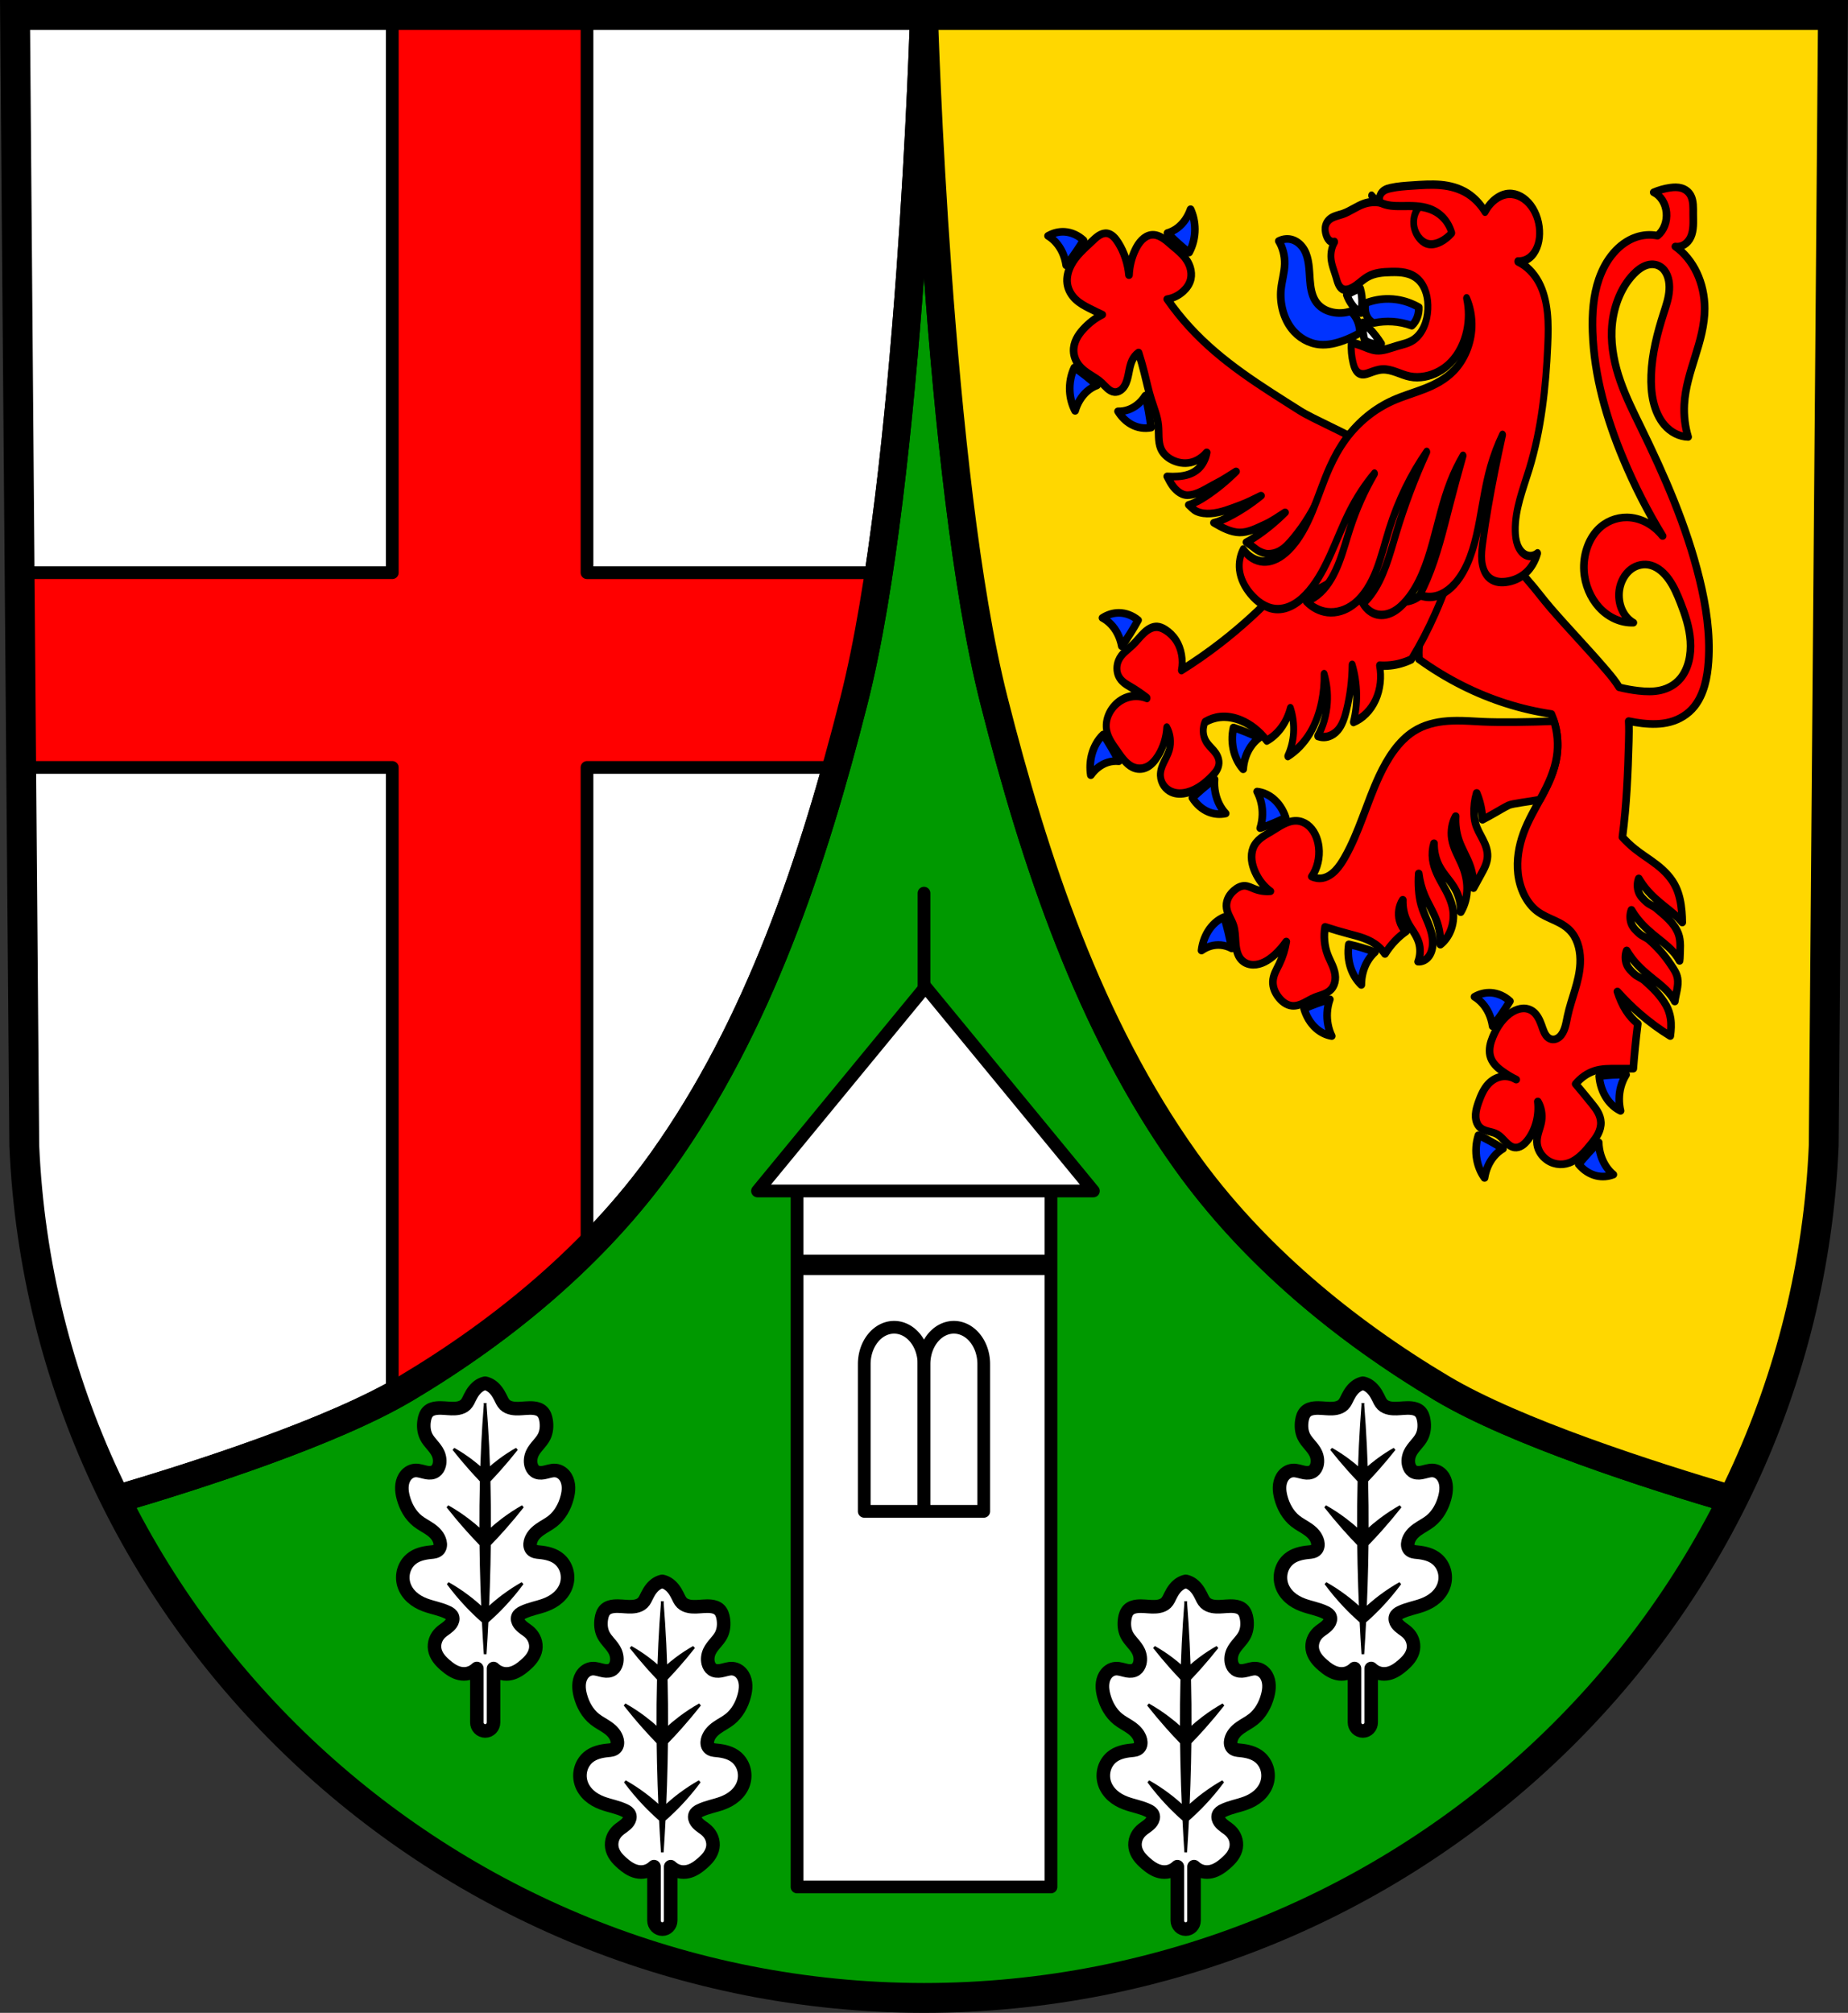
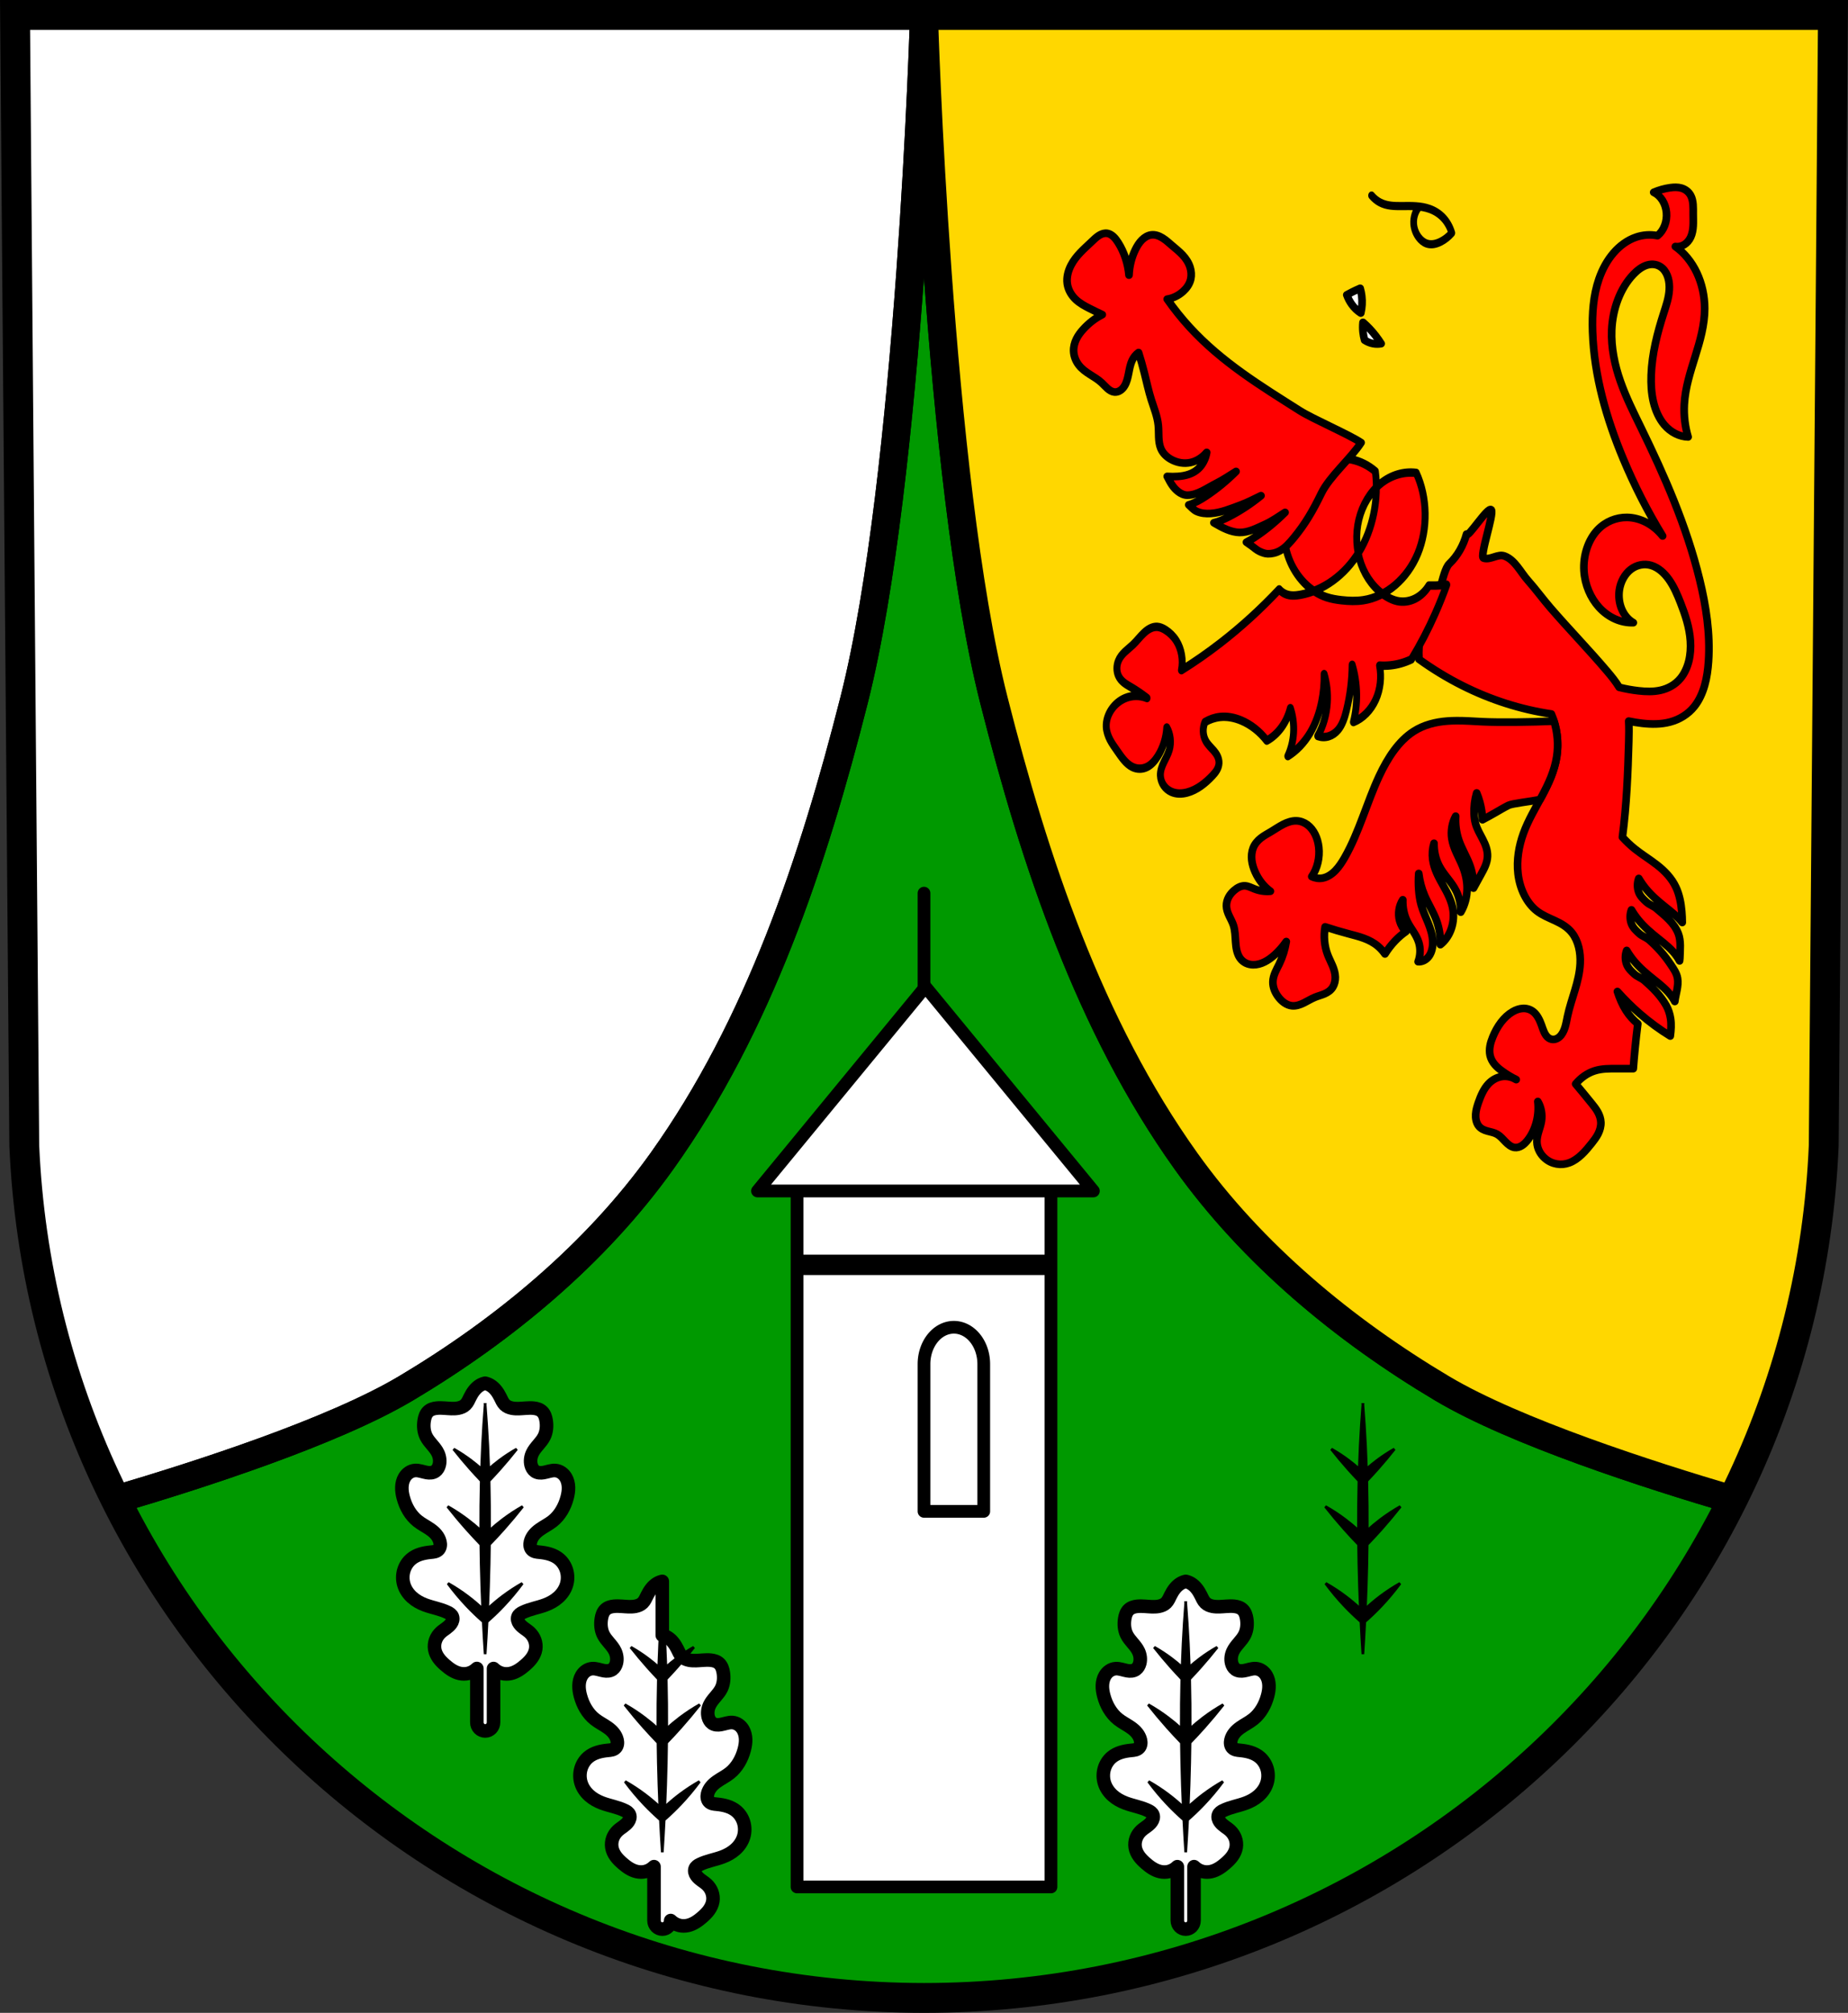
<svg xmlns="http://www.w3.org/2000/svg" xmlns:ns1="http://www.inkscape.org/namespaces/inkscape" xmlns:ns2="http://sodipodi.sourceforge.net/DTD/sodipodi-0.dtd" width="192.212mm" height="209.344mm" viewBox="0 0 192.212 209.344" version="1.1" id="svg997" ns1:version="0.92.4 (5da689c313, 2019-01-14)" ns2:docname="DEU Lückenburg COA.svg">
  <rect x="0" y="0" width="192.212" height="209.344" fill="#333333" stroke="none" />
  <defs id="defs991">
    <ns1:path-effect effect="spiro" id="path-effect5302-9-3" is_visible="true" />
    <ns1:path-effect effect="spiro" id="path-effect5298-3-3" is_visible="true" />
    <ns1:path-effect effect="spiro" id="path-effect5460-3-0" is_visible="true" />
  </defs>
  <ns2:namedview id="base" pagecolor="#ffffff" bordercolor="#666666" borderopacity="1.0" ns1:pageopacity="0.0" ns1:pageshadow="2" ns1:zoom="0.69260137" ns1:cx="363.23469" ns1:cy="395.60994" ns1:document-units="mm" ns1:current-layer="layer1" showgrid="false" ns1:window-width="1366" ns1:window-height="745" ns1:window-x="-8" ns1:window-y="-8" ns1:window-maximized="1" fit-margin-top="0" fit-margin-left="0" fit-margin-right="0" fit-margin-bottom="0" ns1:snap-midpoints="true" ns1:snap-smooth-nodes="true" ns1:object-paths="false" />
  <g ns1:label="Ebene 1" ns1:groupmode="layer" id="layer1" transform="translate(-4.921,-15.49)">
    <path style="fill:#009900;fill-opacity:1;fill-rule:evenodd;stroke:none;stroke-width:3.104;stroke-opacity:1" ns1:connector-curvature="0" d="m 195.568,17.042 -0.959,117.581 c -2.093,49.459 -43.44,88.631 -93.582,88.658 C 50.93,223.22 9.567,184.035 7.445,134.623 L 6.486,17.042 h 94.539 z" id="path10563-0-6-7-6-6" ns2:nodetypes="ccccccc" />
    <path ns1:connector-curvature="0" style="fill:#ffffff;stroke:#000000;stroke-width:2.91;stroke-linecap:butt;stroke-linejoin:round;stroke-miterlimit:4;stroke-dasharray:none;stroke-opacity:1" d="m 6.486,17.042 0.959,117.58 c 0.566,13.186 3.929,25.643 9.504,36.824 8.622,-2.541 22.6,-7.043 30.184,-11.558 10.204,-6.074 19.746,-13.982 26.644,-23.647 C 83.838,122.144 89.506,105.07 93.761,88.282 99.624,65.143 101.025,17.042 101.025,17.042 Z m 94.539,0 c 0,0 1.4,48.101 7.264,71.24 4.255,16.788 9.922,33.863 19.983,47.959 6.898,9.666 16.441,17.573 26.644,23.647 7.593,4.52 21.597,9.028 30.216,11.567 5.566,-11.181 8.918,-23.64 9.476,-36.833 L 195.568,17.042 Z" id="path3370" />
-     <path ns1:connector-curvature="0" style="fill:#ff0000;fill-opacity:1;stroke:#000000;stroke-width:1.323;stroke-linecap:round;stroke-linejoin:round;stroke-miterlimit:4;stroke-dasharray:none;stroke-opacity:1" d="m 45.722,17.042 v 58.01 h -38.763 l 0.073,8.929 0.092,11.324 h 38.598 v 65.382 c 0.49,-0.266 0.963,-0.533 1.411,-0.8 6.764,-4.027 13.237,-8.86 18.842,-14.476 V 95.306 h 25.913 c 0.656,-2.341 1.28,-4.685 1.873,-7.024 0.971,-3.833 1.818,-8.358 2.558,-13.229 H 65.975 V 17.042 Z" id="rect3404-7" />
    <path style="fill:none;stroke:#000000;stroke-width:2.91;stroke-linecap:butt;stroke-linejoin:round;stroke-miterlimit:4;stroke-dasharray:none;stroke-opacity:1" d="m 6.486,17.042 0.959,117.58 c 0.566,13.186 3.929,25.643 9.504,36.824 8.622,-2.541 22.6,-7.043 30.184,-11.558 C 57.337,153.814 66.879,145.906 73.777,136.241 83.838,122.144 89.506,105.07 93.761,88.282 99.624,65.143 101.025,17.042 101.025,17.042 Z" id="path9332" ns1:connector-curvature="0" />
    <path style="fill:#ffd700;fill-opacity:1;stroke:#000000;stroke-width:2.91;stroke-linecap:butt;stroke-linejoin:round;stroke-miterlimit:4;stroke-dasharray:none;stroke-opacity:1" d="m 101.025,17.042 c 0,0 1.4,48.101 7.264,71.24 4.255,16.788 9.922,33.863 19.983,47.959 6.898,9.666 16.441,17.573 26.644,23.647 7.593,4.52 21.597,9.028 30.216,11.567 5.566,-11.181 8.918,-23.64 9.476,-36.833 L 195.568,17.042 Z" id="path3370-0" ns1:connector-curvature="0" />
    <path style="fill:none;fill-rule:evenodd;stroke:#000000;stroke-width:3.104;stroke-opacity:1" ns1:connector-curvature="0" d="m 195.568,17.042 -0.959,117.581 c -2.093,49.459 -43.44,88.631 -93.582,88.658 C 50.93,223.22 9.567,184.035 7.445,134.623 L 6.486,17.042 h 94.539 z" id="path10563-0-6-7-6" ns2:nodetypes="ccccccc" />
-     <path ns1:connector-curvature="0" style="fill:#0033ff;fill-opacity:1;fill-rule:evenodd;stroke:#000000;stroke-width:0.794;stroke-linecap:round;stroke-linejoin:round;stroke-miterlimit:4;stroke-dasharray:none;stroke-opacity:1" d="m 128.755,37.251 c -0.271,0.784 -0.742,1.464 -1.332,1.922 -0.328,0.255 -0.692,0.441 -1.072,0.549 0.365,0.374 0.74,0.734 1.123,1.08 0.367,0.331 0.742,0.649 1.125,0.953 0.395,-0.715 0.608,-1.576 0.603,-2.438 -0.004,-0.72 -0.16,-1.437 -0.447,-2.067 z m -13.103,2.352 c -0.591,-0.037 -1.19,0.108 -1.724,0.42 0.628,0.375 1.159,0.987 1.499,1.73 0.19,0.414 0.321,0.866 0.388,1.333 0.329,-0.421 0.647,-0.855 0.953,-1.3 0.294,-0.426 0.577,-0.861 0.849,-1.307 -0.564,-0.521 -1.259,-0.831 -1.966,-0.876 z m 23.002,0.743 c -0.25,0.02 -0.497,0.091 -0.726,0.212 0.417,0.683 0.638,1.539 0.617,2.388 -0.022,0.889 -0.297,1.739 -0.385,2.622 -0.146,1.462 0.256,2.994 1.079,4.074 0.759,0.997 1.851,1.592 2.967,1.686 0.833,0.07 1.667,-0.127 2.465,-0.421 0.58,-0.214 1.148,-0.481 1.696,-0.796 -0.003,-0.567 -0.154,-1.13 -0.424,-1.592 -0.148,-0.253 -0.331,-0.476 -0.539,-0.656 -0.626,0.205 -1.289,0.237 -1.926,0.094 -0.342,-0.077 -0.678,-0.204 -0.984,-0.404 -0.306,-0.199 -0.583,-0.473 -0.788,-0.814 -0.369,-0.614 -0.483,-1.397 -0.539,-2.154 -0.04,-0.532 -0.057,-1.069 -0.129,-1.596 -0.072,-0.527 -0.203,-1.052 -0.449,-1.495 -0.281,-0.504 -0.709,-0.882 -1.19,-1.052 -0.24,-0.085 -0.492,-0.117 -0.742,-0.097 z m 10.738,6.231 c -0.829,-0.015 -1.659,0.135 -2.448,0.444 -0.038,0.199 -0.051,0.405 -0.039,0.609 0.018,0.299 0.093,0.594 0.231,0.842 0.163,0.293 0.414,0.513 0.694,0.609 0.635,-0.135 1.283,-0.181 1.926,-0.14 0.678,0.043 1.353,0.185 2.004,0.421 0.25,-0.231 0.451,-0.541 0.577,-0.89 0.117,-0.322 0.17,-0.678 0.154,-1.03 -0.717,-0.407 -1.487,-0.677 -2.273,-0.796 -0.274,-0.042 -0.55,-0.064 -0.827,-0.069 z m -32.725,7.137 c -0.357,0.744 -0.525,1.62 -0.476,2.479 0.041,0.718 0.233,1.422 0.553,2.028 0.23,-0.803 0.665,-1.517 1.231,-2.019 0.315,-0.279 0.669,-0.493 1.042,-0.63 -0.384,-0.345 -0.777,-0.677 -1.178,-0.993 -0.383,-0.302 -0.774,-0.591 -1.171,-0.866 z m 7.387,2.919 c -0.238,0.375 -0.529,0.7 -0.855,0.958 -0.587,0.463 -1.292,0.703 -1.991,0.678 0.352,0.579 0.825,1.047 1.362,1.35 0.643,0.363 1.376,0.484 2.075,0.344 -0.069,-0.549 -0.151,-1.096 -0.247,-1.64 -0.1,-0.568 -0.215,-1.131 -0.343,-1.691 z m -2.758,22.597 c -0.592,-0.002 -1.184,0.18 -1.704,0.523 0.643,0.337 1.197,0.916 1.567,1.638 0.206,0.402 0.356,0.846 0.441,1.308 0.311,-0.44 0.611,-0.892 0.9,-1.355 0.276,-0.443 0.541,-0.895 0.795,-1.357 -0.584,-0.487 -1.291,-0.755 -2,-0.757 z m 11.924,11.925 c -0.192,0.829 -0.174,1.728 0.051,2.545 0.188,0.682 0.519,1.306 0.953,1.795 0.057,-0.848 0.331,-1.673 0.775,-2.33 0.247,-0.366 0.545,-0.681 0.878,-0.927 -0.443,-0.217 -0.891,-0.419 -1.344,-0.602 -0.434,-0.176 -0.872,-0.336 -1.313,-0.481 z m -13.55,0.728 c -0.557,0.532 -0.978,1.272 -1.192,2.093 -0.179,0.686 -0.213,1.427 -0.099,2.133 0.457,-0.644 1.078,-1.114 1.755,-1.328 0.377,-0.119 0.77,-0.16 1.159,-0.121 -0.253,-0.493 -0.517,-0.976 -0.794,-1.449 -0.265,-0.453 -0.541,-0.895 -0.828,-1.328 z m 11.576,4.654 c -0.408,0.301 -0.809,0.617 -1.201,0.948 -0.375,0.317 -0.743,0.647 -1.102,0.99 0.431,0.683 1.034,1.205 1.707,1.474 0.562,0.225 1.171,0.275 1.754,0.145 -0.525,-0.563 -0.904,-1.323 -1.072,-2.148 -0.093,-0.46 -0.123,-0.939 -0.086,-1.41 z m 4.427,1.28 c 0.38,0.714 0.576,1.571 0.553,2.421 -0.013,0.473 -0.091,0.944 -0.231,1.385 0.46,-0.155 0.916,-0.328 1.368,-0.517 0.432,-0.181 0.859,-0.378 1.282,-0.591 -0.263,-0.8 -0.728,-1.5 -1.316,-1.981 -0.491,-0.402 -1.066,-0.651 -1.656,-0.718 z m -3.426,13.044 c -0.669,0.283 -1.266,0.815 -1.688,1.507 -0.353,0.578 -0.584,1.265 -0.666,1.978 0.604,-0.429 1.318,-0.628 2.015,-0.562 0.388,0.037 0.771,0.154 1.128,0.345 -0.107,-0.566 -0.228,-1.127 -0.363,-1.684 -0.129,-0.533 -0.272,-1.061 -0.427,-1.584 z m 12.965,2.843 c -0.134,0.846 -0.054,1.74 0.227,2.531 0.235,0.661 0.608,1.248 1.074,1.691 -0.003,-0.851 0.214,-1.7 0.611,-2.401 0.221,-0.39 0.496,-0.735 0.81,-1.014 -0.456,-0.171 -0.917,-0.325 -1.381,-0.462 -0.444,-0.131 -0.891,-0.246 -1.341,-0.345 z m 14.794,5.037 c -0.591,-0.037 -1.19,0.108 -1.724,0.42 0.628,0.375 1.159,0.987 1.499,1.73 0.19,0.414 0.321,0.867 0.388,1.334 0.329,-0.421 0.647,-0.855 0.953,-1.3 0.294,-0.426 0.577,-0.862 0.849,-1.308 -0.564,-0.521 -1.259,-0.831 -1.966,-0.876 z m -16.764,0.683 c -0.465,0.133 -0.926,0.283 -1.384,0.45 -0.438,0.16 -0.871,0.336 -1.301,0.527 0.236,0.812 0.677,1.534 1.248,2.043 0.477,0.426 1.043,0.703 1.63,0.799 -0.356,-0.733 -0.522,-1.598 -0.471,-2.446 0.028,-0.472 0.122,-0.938 0.277,-1.373 z m 30.095,7.837 c -0.239,0.004 -0.477,0.013 -0.716,0.026 -0.457,0.026 -0.912,0.068 -1.367,0.126 0.066,0.858 0.349,1.688 0.801,2.352 0.378,0.554 0.871,0.991 1.421,1.257 -0.198,-0.816 -0.187,-1.705 0.033,-2.512 0.122,-0.45 0.307,-0.874 0.545,-1.249 -0.239,-0.004 -0.478,-0.004 -0.717,0 z m -14.643,6.295 c -0.261,0.801 -0.319,1.697 -0.163,2.538 0.13,0.702 0.406,1.364 0.797,1.904 0.128,-0.836 0.47,-1.622 0.967,-2.222 0.277,-0.333 0.6,-0.61 0.951,-0.813 -0.422,-0.271 -0.852,-0.527 -1.287,-0.766 -0.416,-0.229 -0.838,-0.443 -1.265,-0.641 z m 12.509,0.744 c -0.373,0.362 -0.737,0.738 -1.091,1.128 -0.339,0.373 -0.669,0.758 -0.989,1.154 0.5,0.611 1.153,1.033 1.849,1.196 0.581,0.136 1.191,0.091 1.754,-0.128 -0.58,-0.477 -1.035,-1.172 -1.289,-1.965 -0.141,-0.441 -0.22,-0.912 -0.233,-1.385 z" id="path4947-0-0" />
    <path style="fill:#ff0000;fill-opacity:1;fill-rule:evenodd;stroke:#000000;stroke-width:0.794;stroke-linecap:butt;stroke-linejoin:round;stroke-miterlimit:4;stroke-dasharray:none;stroke-opacity:1" d="m 179.231,34.969 c -0.195,-0.003 -0.391,0.015 -0.585,0.041 -0.587,0.081 -1.166,0.242 -1.722,0.482 0.355,0.168 0.67,0.456 0.902,0.823 0.232,0.367 0.38,0.811 0.422,1.271 0.043,0.464 -0.021,0.942 -0.184,1.365 -0.163,0.423 -0.423,0.791 -0.743,1.049 -0.748,-0.146 -1.522,-0.091 -2.251,0.161 -0.87,0.301 -1.671,0.879 -2.325,1.638 -0.655,0.759 -1.166,1.695 -1.516,2.709 -0.593,1.714 -0.724,3.616 -0.662,5.474 0.155,4.617 1.459,9.08 3.179,13.202 1.176,2.819 2.551,5.516 4.106,8.05 -0.962,-1.203 -2.328,-1.915 -3.708,-1.932 -1.099,-0.014 -2.214,0.416 -3.047,1.288 -0.996,1.043 -1.528,2.689 -1.426,4.282 0.093,1.435 0.681,2.8 1.558,3.768 0.964,1.065 2.275,1.655 3.577,1.61 -0.51,-0.288 -0.939,-0.785 -1.2,-1.391 -0.261,-0.606 -0.353,-1.316 -0.258,-1.99 0.125,-0.88 0.573,-1.683 1.193,-2.16 0.621,-0.478 1.404,-0.627 2.118,-0.416 0.738,0.218 1.379,0.797 1.871,1.501 0.492,0.704 0.849,1.53 1.176,2.364 0.498,1.269 0.943,2.599 1.034,4.001 0.046,0.701 0.001,1.414 -0.165,2.087 -0.167,0.673 -0.458,1.305 -0.869,1.8 -0.55,0.663 -1.293,1.055 -2.055,1.23 -0.761,0.175 -1.545,0.146 -2.316,0.059 -0.671,-0.076 -1.339,-0.198 -2,-0.362 -0.366,-0.602 -0.808,-1.144 -1.252,-1.668 -1.92,-2.262 -3.964,-4.362 -5.9,-6.602 -0.799,-0.925 -1.525,-1.929 -2.342,-2.846 -0.784,-0.88 -1.345,-2.143 -2.452,-2.546 -0.678,-0.247 -1.447,0.451 -2.154,0.228 -0.467,-0.147 1.11,-4.577 0.795,-5.021 -0.315,-0.444 -2.523,3.1 -2.574,2.517 -0.328,1.207 -0.955,2.291 -1.779,3.074 -0.854,0.811 -1.055,4.638 -2.137,4.709 -0.383,0.777 -0.668,1.624 -0.843,2.504 -0.177,0.892 -0.241,1.817 -0.188,2.732 1.443,1.039 2.946,1.953 4.496,2.733 2.962,1.491 6.09,2.489 9.272,2.96 0.592,1.346 0.794,2.94 0.562,4.44 -0.23,1.485 -0.86,2.83 -1.539,4.095 -0.68,1.265 -1.423,2.492 -1.926,3.874 -0.479,1.318 -0.727,2.786 -0.562,4.213 0.18,1.549 0.88,3.031 1.966,3.871 0.581,0.45 1.247,0.706 1.89,1.006 0.643,0.3 1.289,0.662 1.763,1.27 0.325,0.416 0.557,0.935 0.692,1.485 0.136,0.55 0.178,1.13 0.151,1.703 -0.09,1.9 -0.919,3.622 -1.312,5.464 -0.084,0.395 -0.148,0.798 -0.268,1.179 -0.12,0.381 -0.302,0.746 -0.575,0.984 -0.161,0.141 -0.352,0.234 -0.549,0.258 -0.198,0.023 -0.402,-0.024 -0.575,-0.143 -0.2,-0.137 -0.35,-0.363 -0.463,-0.606 -0.113,-0.243 -0.194,-0.505 -0.286,-0.761 -0.191,-0.529 -0.447,-1.048 -0.844,-1.366 -0.313,-0.252 -0.696,-0.36 -1.072,-0.345 -0.375,0.015 -0.743,0.148 -1.082,0.345 -0.913,0.531 -1.609,1.517 -2.06,2.618 -0.123,0.3 -0.231,0.612 -0.289,0.939 -0.058,0.328 -0.066,0.673 0.007,0.996 0.082,0.358 0.262,0.675 0.481,0.935 0.218,0.26 0.475,0.468 0.737,0.66 0.479,0.351 0.981,0.655 1.499,0.91 -0.462,-0.284 -0.995,-0.395 -1.509,-0.315 -0.514,0.081 -1.006,0.353 -1.394,0.77 -0.477,0.514 -0.783,1.221 -1.031,1.935 -0.134,0.388 -0.256,0.79 -0.282,1.21 -0.013,0.21 -10e-4,0.423 0.044,0.626 0.045,0.203 0.124,0.396 0.238,0.555 0.117,0.163 0.269,0.286 0.431,0.376 0.162,0.09 0.334,0.148 0.508,0.196 0.347,0.095 0.708,0.151 1.028,0.339 0.319,0.188 0.578,0.496 0.849,0.774 0.272,0.278 0.578,0.537 0.931,0.592 0.266,0.042 0.539,-0.04 0.777,-0.191 0.238,-0.151 0.444,-0.368 0.627,-0.606 0.81,-1.051 1.2,-2.559 1.031,-3.984 0.348,0.582 0.487,1.342 0.375,2.049 -0.058,0.368 -0.18,0.716 -0.285,1.068 -0.105,0.352 -0.195,0.721 -0.184,1.095 0.01,0.344 0.106,0.68 0.257,0.97 0.151,0.291 0.356,0.537 0.586,0.737 0.719,0.623 1.686,0.772 2.529,0.455 0.929,-0.349 1.669,-1.196 2.342,-2.049 0.239,-0.303 0.475,-0.613 0.655,-0.971 0.179,-0.359 0.299,-0.773 0.282,-1.192 -0.016,-0.383 -0.144,-0.747 -0.32,-1.066 -0.175,-0.318 -0.396,-0.596 -0.617,-0.87 -0.556,-0.69 -1.119,-1.373 -1.686,-2.049 0.542,-0.654 1.228,-1.129 1.967,-1.365 0.76,-0.243 1.556,-0.233 2.342,-0.228 0.562,0.004 1.124,0.004 1.686,0 0.054,-0.722 0.117,-1.443 0.188,-2.163 0.082,-0.837 0.176,-1.672 0.281,-2.504 -0.463,-0.372 -0.876,-0.835 -1.218,-1.366 -0.386,-0.599 -0.675,-1.281 -0.904,-1.991 0.734,0.823 1.509,1.591 2.321,2.296 1.008,0.876 2.072,1.658 3.179,2.335 0.084,-0.61 0.122,-1.231 0.029,-1.831 -0.074,-0.48 -0.231,-0.953 -0.459,-1.355 -0.585,-1.032 -1.414,-1.846 -2.252,-2.576 -0.32,-0.279 -0.728,-0.386 -1.043,-0.674 -0.311,-0.284 -0.644,-0.583 -0.811,-1.017 -0.174,-0.452 -0.174,-0.997 0,-1.449 0.219,0.372 0.463,0.722 0.728,1.047 0.611,0.748 1.329,1.353 2.053,1.932 0.711,0.569 1.446,1.131 1.987,1.931 0.086,0.127 0.164,0.261 0.238,0.398 0.1,-0.802 0.417,-1.614 0.286,-2.41 -0.088,-0.534 -0.408,-0.978 -0.689,-1.403 -0.646,-0.977 -1.414,-1.846 -2.252,-2.576 -0.32,-0.279 -0.728,-0.386 -1.043,-0.674 -0.31,-0.284 -0.644,-0.583 -0.811,-1.017 -0.174,-0.452 -0.174,-0.997 0,-1.449 0.219,0.372 0.463,0.722 0.728,1.047 0.611,0.748 1.329,1.352 2.053,1.931 0.711,0.569 1.447,1.132 1.987,1.932 0.086,0.127 0.163,0.26 0.237,0.397 0.009,-0.079 0.025,-0.156 0.027,-0.235 0.023,-0.876 0.145,-1.832 -0.166,-2.623 -0.445,-1.13 -1.414,-1.846 -2.252,-2.576 -0.32,-0.279 -0.728,-0.387 -1.042,-0.674 -0.31,-0.284 -0.644,-0.583 -0.811,-1.017 -0.174,-0.452 -0.174,-0.997 0,-1.449 0.219,0.372 0.463,0.722 0.728,1.047 0.611,0.748 1.328,1.353 2.053,1.932 0.609,0.487 1.235,0.971 1.742,1.602 -0.003,-0.385 -0.019,-0.77 -0.053,-1.153 -0.076,-0.867 -0.243,-1.735 -0.596,-2.495 -0.45,-0.97 -1.177,-1.708 -1.946,-2.312 -0.769,-0.605 -1.595,-1.097 -2.359,-1.713 -0.448,-0.361 -0.872,-0.766 -1.27,-1.206 0.003,-0.018 0.006,-0.036 0.007,-0.055 0.427,-3.273 0.566,-6.592 0.656,-9.904 0.019,-0.698 0.031,-1.408 -0.007,-2.107 0.467,0.099 0.937,0.178 1.409,0.231 0.966,0.107 1.949,0.115 2.897,-0.138 0.947,-0.253 1.862,-0.783 2.534,-1.633 0.484,-0.612 0.83,-1.373 1.058,-2.175 0.228,-0.802 0.342,-1.647 0.4,-2.493 0.195,-2.876 -0.252,-5.767 -0.927,-8.533 -1.364,-5.584 -3.649,-10.767 -6.093,-15.778 -0.767,-1.572 -1.553,-3.138 -2.142,-4.819 -0.589,-1.681 -0.977,-3.498 -0.904,-5.324 0.088,-2.194 0.883,-4.363 2.252,-5.796 0.421,-0.44 0.902,-0.816 1.442,-0.973 0.27,-0.078 0.552,-0.1 0.827,-0.047 0.274,0.053 0.54,0.181 0.761,0.385 0.274,0.252 0.472,0.615 0.585,1.009 0.113,0.394 0.145,0.819 0.119,1.236 -0.051,0.833 -0.322,1.619 -0.572,2.396 -0.668,2.074 -1.226,4.233 -1.308,6.458 -0.034,0.936 0.018,1.883 0.229,2.783 0.211,0.901 0.588,1.755 1.142,2.405 0.657,0.77 1.557,1.226 2.47,1.252 -0.323,-1.077 -0.459,-2.237 -0.397,-3.381 0.094,-1.723 0.626,-3.359 1.129,-4.974 0.504,-1.615 0.992,-3.281 0.99,-5.008 -0.001,-1.296 -0.287,-2.589 -0.818,-3.713 -0.531,-1.123 -1.308,-2.074 -2.229,-2.727 0.312,0.047 0.634,-0.02 0.915,-0.191 0.281,-0.171 0.518,-0.444 0.674,-0.775 0.168,-0.357 0.239,-0.772 0.263,-1.182 0.024,-0.41 0.004,-0.822 0.003,-1.234 -0.001,-0.332 0.01,-0.664 -0.018,-0.994 -0.028,-0.33 -0.097,-0.661 -0.247,-0.939 -0.214,-0.397 -0.576,-0.65 -0.955,-0.762 -0.19,-0.056 -0.384,-0.08 -0.579,-0.083 z" id="path5348-4-2" ns1:connector-curvature="0" ns2:nodetypes="cccccccccccsccccccccccscccccccccaacccccccccccccccccccccccccccccccccccccccccccccccccccscccsccccccccccccccccccccccccccccccccccscccccccccccccccccccsscscscccccccccccscccccccccccc" />
    <path style="fill:#ff0000;fill-opacity:1;fill-rule:evenodd;stroke:#000000;stroke-width:2.15;stroke-linecap:round;stroke-linejoin:round;stroke-miterlimit:4;stroke-dasharray:none;stroke-opacity:1" d="m 133.398,537.416 c -5.736,5.032 -11.857,9.625 -18.292,13.725 -3.912,2.493 -7.94,4.804 -12.067,6.923 0.628,-2.572 0.029,-5.416 -1.583,-7.517 -0.891,-1.161 -2.065,-2.092 -3.363,-2.769 -0.801,-0.418 -1.669,-0.747 -2.572,-0.791 -0.751,-0.036 -1.504,0.127 -2.2,0.414 -0.695,0.287 -1.335,0.695 -1.931,1.155 -1.19,0.92 -2.207,2.047 -3.387,2.981 -0.814,0.644 -1.699,1.192 -2.516,1.833 -0.817,0.64 -1.576,1.39 -2.034,2.322 -0.287,0.584 -0.449,1.231 -0.454,1.881 -0.005,0.651 0.147,1.304 0.454,1.877 0.396,0.74 1.034,1.326 1.734,1.789 0.7,0.462 1.467,0.812 2.222,1.179 1.7,0.827 3.352,1.752 4.945,2.769 -2.162,-0.733 -4.564,-0.733 -6.726,0 -1.685,0.571 -3.228,1.588 -4.352,2.967 -0.997,1.224 -1.662,2.775 -1.583,4.352 0.06,1.187 0.534,2.322 1.167,3.327 0.634,1.005 1.426,1.899 2.196,2.805 0.688,0.81 1.363,1.634 2.129,2.37 0.767,0.736 1.633,1.385 2.618,1.784 1.441,0.583 3.11,0.589 4.55,0 1.36,-0.556 2.472,-1.601 3.363,-2.769 1.604,-2.104 2.579,-4.681 2.769,-7.319 1.151,1.641 1.455,3.845 0.791,5.737 -0.396,1.129 -1.1,2.118 -1.701,3.153 -0.601,1.034 -1.116,2.18 -1.068,3.375 0.038,0.943 0.435,1.857 1.047,2.576 0.612,0.719 1.431,1.248 2.316,1.578 1.567,0.586 3.311,0.555 4.945,0.198 2.973,-0.651 5.634,-2.334 7.912,-4.352 0.479,-0.424 0.947,-0.868 1.315,-1.391 0.368,-0.523 0.633,-1.135 0.663,-1.774 0.028,-0.607 -0.158,-1.211 -0.457,-1.74 -0.299,-0.529 -0.707,-0.988 -1.145,-1.41 -0.876,-0.842 -1.895,-1.565 -2.552,-2.587 -0.449,-0.698 -0.708,-1.517 -0.743,-2.347 -0.035,-0.83 0.156,-1.667 0.545,-2.401 1.465,-0.716 3.062,-1.16 4.686,-1.303 2.225,-0.195 4.479,0.175 6.589,0.907 3.001,1.042 5.742,2.823 7.913,5.143 1.731,-0.783 3.293,-1.938 4.55,-3.363 1.259,-1.428 2.21,-3.126 2.769,-4.945 0.803,1.999 1.144,4.182 0.989,6.33 -0.15,2.076 -0.762,4.118 -1.78,5.934 2.733,-1.395 5.127,-3.447 6.923,-5.934 1.704,-2.359 2.864,-5.087 3.561,-7.912 0.574,-2.326 0.84,-4.727 0.791,-7.121 0.84,2.334 1.18,4.846 0.989,7.319 -0.233,3.028 -1.267,5.99 -2.967,8.506 1.094,0.323 2.274,0.348 3.381,0.071 1.106,-0.277 2.136,-0.854 2.949,-1.654 1.339,-1.317 2.035,-3.145 2.572,-4.945 1.128,-3.783 1.729,-7.723 1.78,-11.671 0.871,2.407 1.341,4.958 1.385,7.517 0.041,2.406 -0.294,4.818 -0.989,7.121 2.917,-0.953 5.445,-3.047 6.923,-5.737 1.443,-2.624 1.874,-5.789 1.187,-8.704 2.255,0.127 4.528,-0.074 6.726,-0.593 1.077,-0.255 2.135,-0.585 3.165,-0.989 2.739,-3.738 5.217,-7.666 7.412,-11.747 1.285,-2.39 2.474,-4.832 3.561,-7.319 -1.118,0.106 -2.24,0.172 -3.363,0.198 -0.725,0.017 -1.451,0.017 -2.176,0 -1.079,1.468 -2.562,2.635 -4.242,3.339 -1.763,0.738 -3.74,0.961 -5.621,0.621 -1.163,-0.21 -2.282,-0.629 -3.339,-1.16 -3.466,-1.739 -6.292,-4.724 -7.838,-8.28 -1.546,-3.557 -1.802,-7.658 -0.71,-11.379 1.092,-3.721 3.525,-7.034 6.748,-9.19 3.223,-2.156 7.213,-3.14 11.07,-2.73 3.515,6.25 3.693,14.256 0.459,20.655 -3.234,6.4 -9.785,11.005 -16.902,11.882 -2.229,0.275 -4.489,0.206 -6.726,0 -1.6,-0.147 -3.199,-0.365 -4.748,-0.791 -5.061,-1.393 -9.432,-5.11 -11.62,-9.882 -2.188,-4.772 -2.152,-10.509 0.095,-15.253 2.247,-4.744 6.664,-8.407 11.742,-9.737 5.078,-1.33 10.723,-0.303 15.007,2.73 1.1,7.187 -0.779,14.784 -5.103,20.63 -4.324,5.846 -11.038,9.866 -18.232,10.919 -1.517,0.222 -3.103,0.311 -4.55,-0.198 -0.73,-0.257 -1.408,-0.663 -1.978,-1.187 z" id="path5458-5-1" ns1:path-effect="#path-effect5460-3-0" ns1:original-d="m 133.3983,537.41558 c 0,0 -11.84522,9.48673 -18.29199,13.72513 -3.83083,2.51856 -12.06657,6.92344 -12.06657,6.92344 0,0 -0.25575,-5.32686 -1.5825,-7.51688 -0.75242,-1.24199 -2.08411,-2.08121 -3.36282,-2.76937 -0.78975,-0.42501 -1.68148,-0.90119 -2.57156,-0.79125 -2.90676,0.35902 -5.17139,2.7956 -7.51687,4.54969 -1.64458,1.22991 -3.72092,2.27511 -4.54969,4.15406 -0.50559,1.14626 -0.56027,2.63789 0,3.75844 0.7372,1.47441 2.57468,2.06795 3.95625,2.96719 1.58344,1.03064 4.94531,2.76938 4.94531,2.76938 0,0 -4.58335,-0.66082 -6.72562,0 -1.67771,0.51752 -3.27462,1.58079 -4.35188,2.96718 -0.94708,1.21886 -1.70034,2.81283 -1.5825,4.35188 0.17797,2.32444 1.90278,4.31478 3.36281,6.13219 1.31695,1.63931 2.77909,3.41447 4.74751,4.15407 1.41965,0.53342 3.1222,0.51213 4.54968,0 1.36682,-0.49037 2.51695,-1.58905 3.36281,-2.76938 1.51945,-2.12027 2.76938,-7.31907 2.76938,-7.31907 0,0 1.04547,3.82309 0.79125,5.73657 -0.31129,2.34307 -3.09838,4.18717 -2.76938,6.52782 0.24798,1.76419 1.77054,3.35498 3.36281,4.15406 1.4745,0.73998 3.33955,0.57622 4.94532,0.19781 2.92985,-0.69043 5.72553,-2.28356 7.9125,-4.35187 0.9039,-0.85486 2.02051,-1.92162 1.97813,-3.16501 -0.0804,-2.35952 -3.37967,-3.50628 -4.15406,-5.73656 -0.51952,-1.49625 -0.19782,-4.7475 -0.19782,-4.7475 0,0 3.06875,-1.19382 4.68647,-1.30263 2.212,-0.14877 4.51132,0.1331 6.58885,0.907 2.94783,1.0981 7.91251,5.14313 7.91251,5.14313 0,0 3.3028,-1.94799 4.54969,-3.36282 1.24917,-1.41742 2.76937,-4.94531 2.76937,-4.94531 0,0 1.13466,4.19937 0.98906,6.33 -0.1408,2.06042 -1.78031,5.93438 -1.78031,5.93438 0,0 5.1021,-3.50092 6.92344,-5.93438 1.73306,-2.31551 2.79822,-5.12255 3.56063,-7.9125 0.62958,-2.30389 0.79125,-7.12126 0.79125,-7.12126 0,0 1.23645,4.86967 0.98906,7.31907 -0.30176,2.98767 -2.96719,8.50594 -2.96719,8.50594 0,0 4.62272,-0.23509 6.33001,-1.5825 1.45849,-1.15105 1.99514,-3.179 2.57156,-4.94531 1.2209,-3.74114 1.78031,-11.67095 1.78031,-11.67095 0,0 1.32844,4.96972 1.38469,7.51688 0.0529,2.39595 -0.98906,7.12126 -0.98906,7.12126 0,0 5.46766,-3.1168 6.92344,-5.73657 1.42227,-2.55947 1.18688,-8.70375 1.18688,-8.70375 0,0 4.51789,-0.15637 6.72563,-0.59344 1.08427,-0.21466 3.165,-0.98906 3.165,-0.98906 0,0 5.17791,-7.73636 7.4123,-11.74701 1.33088,-2.38886 3.56063,-7.31906 3.56063,-7.31906 0,0 -2.23973,0.16483 -3.36282,0.19781 -0.72485,0.0213 -2.17594,0 -2.17594,0 0,0 -2.47891,2.64077 -4.24245,3.33862 -1.7036,0.67414 -3.7471,0.82704 -5.62082,0.62079 -1.1973,-0.13178 -2.79458,-0.27219 -3.33862,-1.15951 -5.92805,-9.66851 9.27017,-31.57896 9.27017,-31.57896 0,0 -4.5669,26.01829 -16.44297,32.5375 -1.86488,1.0237 -4.49494,0.18403 -6.72563,0 -1.60659,-0.13253 -3.97388,0.37475 -4.74751,-0.79125 -6.69658,-10.09295 15.22465,-32.14187 15.22465,-32.14187 0,0 -10.10236,25.80205 -23.33496,31.54843 -1.34307,0.58324 -3.11868,0.22058 -4.54969,-0.19781 -0.76898,-0.22483 -1.97813,-1.18688 -1.97813,-1.18688 z" ns1:connector-curvature="0" ns2:nodetypes="cacaaaaaaacaaaaaaacaaaaaaacaacacacaacacaacacacacacacaaacaaacaac" transform="matrix(0.335,0,0,0.407,93.285,-141.94)" />
    <path style="fill:#ff0000;fill-opacity:1;fill-rule:evenodd;stroke:#000000;stroke-width:0.794;stroke-linecap:round;stroke-linejoin:round;stroke-miterlimit:4;stroke-dasharray:none;stroke-opacity:1" d="m 119.984,39.747 c -0.039,-0.002 -0.077,-7.41e-4 -0.116,0.002 -0.231,0.017 -0.458,0.112 -0.664,0.245 -0.274,0.177 -0.516,0.418 -0.76,0.651 -0.766,0.731 -1.596,1.418 -2.119,2.416 -0.3,0.572 -0.49,1.261 -0.397,1.931 0.09,0.657 0.442,1.226 0.873,1.637 0.431,0.411 0.939,0.683 1.444,0.939 0.439,0.223 0.881,0.438 1.325,0.644 -0.728,0.365 -1.404,0.885 -1.987,1.529 -0.268,0.296 -0.519,0.622 -0.704,1 -0.185,0.378 -0.302,0.814 -0.289,1.254 0.016,0.54 0.227,1.053 0.529,1.449 0.322,0.422 0.739,0.718 1.158,0.987 0.419,0.268 0.85,0.516 1.227,0.865 0.208,0.193 0.398,0.414 0.61,0.6 0.212,0.186 0.454,0.339 0.715,0.366 0.206,0.022 0.415,-0.037 0.597,-0.153 0.183,-0.116 0.34,-0.289 0.462,-0.491 0.231,-0.382 0.336,-0.852 0.426,-1.313 0.09,-0.461 0.173,-0.933 0.368,-1.343 0.159,-0.332 0.389,-0.612 0.662,-0.805 0.219,0.689 0.418,1.387 0.596,2.093 0.237,0.942 0.438,1.898 0.729,2.817 0.276,0.874 0.636,1.728 0.728,2.657 0.04,0.406 0.029,0.817 0.046,1.226 0.017,0.409 0.066,0.824 0.219,1.189 0.217,0.518 0.625,0.885 1.06,1.127 0.637,0.355 1.364,0.479 2.053,0.322 0.62,-0.142 1.204,-0.511 1.656,-1.046 -0.111,0.663 -0.422,1.274 -0.861,1.69 -0.593,0.562 -1.369,0.749 -2.119,0.805 -0.375,0.028 -0.751,0.028 -1.126,0 0.364,0.727 0.635,1.173 1.102,1.553 0.29,0.236 0.645,0.401 0.995,0.399 1.067,-0.005 2.046,-0.753 3.032,-1.25 0.697,-0.351 1.359,-0.799 2.03,-1.218 -0.982,0.984 -2.042,1.853 -3.161,2.593 -0.558,0.368 -1.142,0.703 -1.756,0.882 0.264,0.239 0.509,0.534 0.818,0.675 0.458,0.21 0.968,0.252 1.457,0.221 1.066,-0.068 2.097,-0.505 3.119,-0.882 0.722,-0.266 1.417,-0.633 2.119,-0.969 -1.057,0.862 -2.183,1.601 -3.355,2.203 -0.498,0.256 -1.014,0.487 -1.543,0.615 0.042,0.025 0.083,0.052 0.125,0.077 0.747,0.44 1.649,0.91 2.53,0.93 0.936,0.021 1.84,-0.469 2.718,-0.868 0.707,-0.321 1.359,-0.799 2.03,-1.219 -0.982,0.984 -2.042,1.853 -3.161,2.593 -0.279,0.184 -0.566,0.354 -0.858,0.508 0.191,0.129 0.381,0.261 0.567,0.4 0.257,0.192 0.496,0.411 0.784,0.55 0.273,0.131 0.569,0.248 0.871,0.255 0.418,0.01 0.851,-0.095 1.219,-0.292 0.605,-0.324 1.073,-0.869 1.509,-1.399 1.148,-1.396 1.95,-2.757 2.849,-4.613 0.84,-1.733 3.113,-3.669 4.126,-5.26 -1.363,-0.898 -5.018,-2.456 -6.392,-3.329 -4.001,-2.543 -8.1,-5.023 -11.457,-8.694 -0.825,-0.902 -1.6,-1.871 -2.318,-2.898 0.597,-0.089 1.173,-0.369 1.656,-0.805 0.361,-0.326 0.679,-0.759 0.795,-1.288 0.086,-0.396 0.052,-0.824 -0.067,-1.208 -0.156,-0.506 -0.45,-0.934 -0.783,-1.291 -0.333,-0.357 -0.708,-0.651 -1.071,-0.963 -0.331,-0.284 -0.655,-0.584 -1.016,-0.808 -0.361,-0.224 -0.766,-0.37 -1.169,-0.319 -0.358,0.045 -0.695,0.245 -0.973,0.522 -0.278,0.278 -0.499,0.631 -0.683,1.007 -0.393,0.803 -0.622,1.724 -0.662,2.657 -0.114,-1.223 -0.507,-2.406 -1.126,-3.381 -0.144,-0.227 -0.301,-0.444 -0.488,-0.619 -0.187,-0.175 -0.405,-0.307 -0.638,-0.347 -0.038,-0.007 -0.077,-0.011 -0.116,-0.012 z m 36.39,50.699 c -0.304,0.002 -0.607,0.013 -0.911,0.036 -1.213,0.091 -2.435,0.384 -3.51,1.074 -1.562,1.002 -2.703,2.766 -3.574,4.632 -1.288,2.758 -2.094,5.843 -3.577,8.453 -0.285,0.502 -0.597,0.988 -0.98,1.384 -0.383,0.395 -0.841,0.698 -1.338,0.789 -0.378,0.069 -0.771,0.014 -1.126,-0.16 0.582,-0.834 0.854,-1.976 0.729,-3.059 -0.054,-0.469 -0.18,-0.926 -0.381,-1.331 -0.201,-0.405 -0.478,-0.757 -0.811,-1.003 -0.338,-0.25 -0.731,-0.389 -1.126,-0.403 -0.473,-0.016 -0.939,0.142 -1.376,0.365 -0.436,0.222 -0.849,0.508 -1.273,0.762 -0.354,0.212 -0.718,0.402 -1.05,0.661 -0.331,0.26 -0.634,0.598 -0.805,1.029 -0.155,0.391 -0.195,0.841 -0.148,1.271 0.047,0.43 0.178,0.842 0.347,1.224 0.367,0.829 0.923,1.533 1.59,2.012 -0.558,0.05 -1.124,-0.032 -1.656,-0.242 -0.327,-0.129 -0.65,-0.307 -0.994,-0.322 -0.405,-0.018 -0.796,0.196 -1.126,0.484 -0.218,0.19 -0.417,0.416 -0.564,0.689 -0.146,0.273 -0.238,0.596 -0.232,0.921 0.007,0.37 0.139,0.719 0.29,1.04 0.151,0.321 0.327,0.628 0.439,0.972 0.177,0.546 0.184,1.147 0.225,1.731 0.021,0.292 0.051,0.585 0.117,0.867 0.066,0.282 0.167,0.555 0.32,0.782 0.165,0.245 0.386,0.43 0.627,0.549 0.241,0.119 0.503,0.172 0.763,0.176 0.818,0.013 1.596,-0.452 2.252,-1.046 0.439,-0.398 0.84,-0.859 1.192,-1.369 -0.133,0.82 -0.381,1.614 -0.729,2.335 -0.142,0.294 -0.3,0.575 -0.428,0.878 -0.128,0.303 -0.226,0.633 -0.234,0.973 -0.007,0.283 0.049,0.566 0.144,0.824 0.096,0.258 0.231,0.493 0.386,0.705 0.376,0.516 0.892,0.911 1.457,0.966 0.418,0.041 0.835,-0.102 1.224,-0.293 0.389,-0.191 0.762,-0.429 1.16,-0.592 0.329,-0.135 0.672,-0.217 0.999,-0.359 0.327,-0.142 0.646,-0.353 0.856,-0.688 0.185,-0.296 0.273,-0.675 0.265,-1.046 -0.01,-0.425 -0.138,-0.833 -0.297,-1.211 -0.159,-0.379 -0.35,-0.737 -0.497,-1.123 -0.343,-0.897 -0.437,-1.931 -0.265,-2.898 0.812,0.266 1.628,0.507 2.45,0.725 1.058,0.28 2.158,0.536 3.046,1.288 0.27,0.229 0.516,0.5 0.729,0.805 0.312,-0.5 0.668,-0.96 1.06,-1.368 0.349,-0.364 0.726,-0.688 1.126,-0.966 -0.308,-0.282 -0.543,-0.681 -0.662,-1.127 -0.196,-0.73 -0.067,-1.578 0.332,-2.174 -0.032,0.785 0.132,1.58 0.464,2.254 0.184,0.375 0.417,0.71 0.637,1.056 0.22,0.346 0.429,0.709 0.556,1.118 0.2,0.645 0.175,1.388 -0.066,2.012 0.419,0.033 0.847,-0.181 1.126,-0.563 0.299,-0.41 0.416,-0.983 0.397,-1.53 -0.023,-0.679 -0.235,-1.327 -0.481,-1.938 -0.246,-0.611 -0.53,-1.203 -0.712,-1.845 -0.147,-0.519 -0.225,-1.063 -0.265,-1.61 -0.041,-0.562 -0.041,-1.128 0,-1.69 0.097,0.784 0.299,1.548 0.595,2.254 0.383,0.911 0.92,1.72 1.259,2.656 0.283,0.782 0.419,1.642 0.397,2.495 0.452,-0.355 0.823,-0.862 1.06,-1.45 0.26,-0.644 0.357,-1.385 0.265,-2.093 -0.128,-0.98 -0.6,-1.836 -1.059,-2.656 -0.46,-0.82 -0.931,-1.676 -1.06,-2.656 -0.074,-0.565 -0.028,-1.153 0.133,-1.69 -0.013,0.818 0.173,1.64 0.53,2.334 0.499,0.972 1.306,1.671 1.787,2.656 0.319,0.652 0.482,1.416 0.464,2.174 0.429,-0.72 0.664,-1.607 0.662,-2.496 -0.001,-0.781 -0.183,-1.552 -0.464,-2.254 -0.193,-0.483 -0.432,-0.935 -0.644,-1.405 -0.213,-0.47 -0.402,-0.965 -0.482,-1.493 -0.121,-0.801 0.025,-1.657 0.398,-2.334 -0.051,0.848 0.063,1.711 0.331,2.496 0.326,0.954 0.869,1.781 1.192,2.736 0.241,0.711 0.354,1.486 0.331,2.254 0.264,-0.484 0.529,-0.967 0.795,-1.449 0.156,-0.283 0.313,-0.567 0.437,-0.873 0.123,-0.306 0.213,-0.637 0.226,-0.978 0.011,-0.319 -0.044,-0.639 -0.137,-0.938 -0.093,-0.299 -0.223,-0.578 -0.362,-0.85 -0.278,-0.543 -0.599,-1.065 -0.759,-1.674 -0.082,-0.312 -0.119,-0.639 -0.133,-0.966 -0.03,-0.736 0.061,-1.479 0.265,-2.173 0.131,0.311 0.241,0.634 0.331,0.965 0.159,0.588 0.253,1.203 0.276,1.822 0.456,-0.241 0.91,-0.492 1.36,-0.751 0.445,-0.257 0.887,-0.523 1.344,-0.749 0.391,-0.193 2.228,-0.389 3.27,-0.594 0.068,-0.125 0.138,-0.249 0.205,-0.374 0.68,-1.265 1.309,-2.61 1.539,-4.095 0.191,-1.231 0.084,-2.524 -0.286,-3.692 -2.304,0.106 -5.7,0.147 -7.443,0.061 -0.911,-0.045 -1.823,-0.114 -2.734,-0.108 z" id="path5153-9-1" ns1:connector-curvature="0" />
    <path ns1:connector-curvature="0" style="fill:#ffffff;fill-opacity:1;fill-rule:evenodd;stroke:#000000;stroke-width:0.794;stroke-linecap:round;stroke-linejoin:round;stroke-miterlimit:4;stroke-dasharray:none;stroke-opacity:1" d="m 146.392,45.474 c -0.29,0.124 -0.577,0.258 -0.861,0.402 -0.178,0.09 -0.354,0.185 -0.53,0.282 0.133,0.366 0.312,0.706 0.53,1.006 0.261,0.361 0.577,0.662 0.927,0.885 0.136,-0.573 0.171,-1.181 0.099,-1.771 -0.033,-0.274 -0.088,-0.544 -0.165,-0.805 z m 0.298,3.542 c -0.035,0.334 -0.035,0.673 0,1.006 0.03,0.288 0.085,0.572 0.165,0.846 0.278,0.182 0.582,0.305 0.894,0.362 0.274,0.05 0.554,0.05 0.828,0 -0.177,-0.279 -0.365,-0.548 -0.563,-0.805 -0.402,-0.521 -0.846,-0.994 -1.324,-1.409 z" id="path5263-3-3" />
-     <path style="fill:#ff0000;fill-opacity:1;fill-rule:evenodd;stroke:#000000;stroke-width:2.15;stroke-linecap:round;stroke-linejoin:round;stroke-miterlimit:4;stroke-dasharray:none;stroke-opacity:1" d="m 122.228,527.205 c -0.984,1.503 -1.412,3.361 -1.187,5.143 0.298,2.356 1.683,4.454 3.363,6.132 2.132,2.13 4.905,3.758 7.912,3.956 1.927,0.127 3.867,-0.339 5.609,-1.174 1.742,-0.835 3.294,-2.029 4.677,-3.376 5.751,-5.6 8.452,-13.538 12.66,-20.375 2.17,-3.525 4.766,-6.788 7.715,-9.693 -3.044,4.295 -5.573,8.955 -7.517,13.847 -1.171,2.947 -2.131,5.981 -3.479,8.852 -1.347,2.871 -3.122,5.614 -5.621,7.566 -1.355,1.059 -2.906,1.868 -4.55,2.374 1.831,1.551 4.14,2.53 6.528,2.769 2.82,0.282 5.711,-0.47 8.11,-1.978 3.19,-2.004 5.445,-5.226 7.061,-8.629 1.617,-3.403 2.673,-7.04 4.016,-10.559 2.743,-7.186 6.707,-13.905 11.671,-19.781 -3.702,6.661 -6.88,13.612 -9.495,20.77 -2.007,5.495 -3.787,11.293 -7.715,15.627 -0.784,0.866 -1.646,1.661 -2.572,2.374 1.035,1.424 2.623,2.435 4.352,2.769 1.664,0.322 3.411,0.026 4.964,-0.653 1.553,-0.678 2.923,-1.724 4.135,-2.908 4.029,-3.935 6.313,-9.3 8.11,-14.638 1.765,-5.242 3.168,-10.63 5.539,-15.627 1.116,-2.353 2.442,-4.607 3.956,-6.726 -1.443,4.201 -2.828,8.421 -4.154,12.66 -1.996,6.38 -3.875,12.843 -6.923,18.792 -0.728,1.42 -1.52,2.806 -2.374,4.154 1.397,0.455 2.896,0.591 4.352,0.396 3.213,-0.432 6.044,-2.447 8.11,-4.945 3.404,-4.116 4.95,-9.43 6.132,-14.638 1.031,-4.542 1.853,-9.146 3.363,-13.552 0.977,-2.851 2.238,-5.605 3.758,-8.207 -0.83,3.089 -1.622,6.188 -2.374,9.297 -1.457,6.022 -2.766,12.083 -3.758,18.199 -0.247,1.522 -0.475,3.067 -0.316,4.601 0.159,1.534 0.746,3.078 1.899,4.103 0.732,0.651 1.657,1.062 2.615,1.267 0.958,0.205 1.949,0.211 2.924,0.118 2.273,-0.216 4.517,-0.986 6.33,-2.374 1.636,-1.253 2.892,-2.996 3.561,-4.945 -0.54,0.375 -1.175,0.612 -1.828,0.68 -0.654,0.069 -1.324,-0.03 -1.93,-0.285 -1.123,-0.472 -1.978,-1.458 -2.474,-2.57 -0.496,-1.112 -0.663,-2.345 -0.691,-3.562 -0.127,-5.508 2.432,-10.661 4.352,-15.825 3.751,-10.089 5.178,-20.901 5.737,-31.65 0.143,-2.754 0.231,-5.525 -0.116,-8.261 -0.346,-2.736 -1.144,-5.453 -2.654,-7.761 -1.563,-2.39 -3.875,-4.282 -6.528,-5.341 1.579,0.087 3.183,-0.465 4.374,-1.504 0.892,-0.779 1.547,-1.813 1.936,-2.932 0.389,-1.119 0.517,-2.32 0.442,-3.502 -0.167,-2.647 -1.384,-5.222 -3.357,-6.994 -0.959,-0.861 -2.09,-1.535 -3.316,-1.933 -1.226,-0.398 -2.546,-0.516 -3.817,-0.305 -1.144,0.189 -2.236,0.641 -3.217,1.259 -1.294,0.815 -2.402,1.923 -3.217,3.217 -1.394,-1.912 -3.226,-3.503 -5.315,-4.616 -2.584,-1.376 -5.511,-2.007 -8.43,-2.224 -2.919,-0.217 -5.852,-0.036 -8.774,0.126 -2.305,0.127 -4.619,0.243 -6.888,0.668 -0.628,0.118 -1.258,0.261 -1.83,0.546 -0.572,0.284 -1.086,0.724 -1.353,1.304 -0.261,0.568 -0.261,1.25 0,1.818 -1.661,-0.245 -3.373,-0.134 -4.989,0.323 -2.285,0.647 -4.336,1.965 -6.621,2.614 -1.018,0.289 -2.078,0.444 -3.06,0.841 -0.491,0.199 -0.961,0.459 -1.359,0.807 -0.399,0.348 -0.724,0.789 -0.896,1.289 -0.264,0.766 -0.152,1.622 0.14,2.378 0.134,0.348 0.307,0.685 0.538,0.978 0.231,0.294 0.522,0.544 0.861,0.7 0.39,0.18 0.839,0.23 1.259,0.14 -0.854,1.207 -1.259,2.724 -1.119,4.196 0.158,1.664 0.97,3.183 1.539,4.756 0.212,0.588 0.393,1.191 0.685,1.744 0.291,0.553 0.71,1.063 1.274,1.333 0.366,0.175 0.779,0.242 1.185,0.229 0.406,-0.013 0.806,-0.103 1.193,-0.229 1.991,-0.645 3.567,-2.173 5.455,-3.077 2.237,-1.071 4.793,-1.215 7.273,-1.259 1.49,-0.027 2.99,-0.023 4.457,0.236 1.467,0.26 2.913,0.789 4.075,1.722 1.095,0.878 1.903,2.09 2.382,3.409 0.479,1.319 0.637,2.743 0.556,4.144 -0.091,1.567 -0.485,3.126 -1.235,4.504 -0.75,1.379 -1.866,2.571 -3.241,3.329 -1.542,0.85 -3.324,1.125 -5.035,1.539 -2.172,0.525 -4.347,1.301 -6.574,1.119 -1.638,-0.134 -3.184,-0.779 -4.756,-1.259 -0.963,-0.294 -1.945,-0.528 -2.937,-0.699 -0.125,1.74 0.065,3.502 0.559,5.175 0.157,0.53 0.346,1.056 0.635,1.527 0.29,0.471 0.687,0.887 1.183,1.131 0.515,0.253 1.111,0.306 1.682,0.247 0.571,-0.058 1.125,-0.222 1.675,-0.387 1.282,-0.384 2.579,-0.78 3.916,-0.839 1.458,-0.065 2.904,0.274 4.305,0.684 1.401,0.41 2.787,0.894 4.227,1.134 1.524,0.254 3.088,0.229 4.616,0 2.97,-0.445 5.837,-1.678 8.113,-3.637 2.4,-2.066 4.1,-4.907 4.896,-7.973 0.71,-2.737 0.71,-5.655 0,-8.392 1.211,2.261 1.798,4.852 1.679,7.413 -0.197,4.242 -2.357,8.302 -5.595,11.05 -2.626,2.229 -5.867,3.607 -9.145,4.665 -3.278,1.058 -6.648,1.831 -9.878,3.028 -5.536,2.052 -10.628,5.375 -14.547,9.791 -1.961,2.21 -3.621,4.679 -5.035,7.273 -1.968,3.611 -3.461,7.46 -5.308,11.134 -1.847,3.674 -4.104,7.236 -7.28,9.847 -1.144,0.94 -2.403,1.751 -3.775,2.308 -1.372,0.557 -2.86,0.856 -4.338,0.769 -2.35,-0.138 -4.623,-1.288 -6.127,-3.099 z" id="path5296-9-5" ns1:path-effect="#path-effect5298-3-3" ns1:original-d="m 122.22756,527.20539 c 0,0 -1.42787,3.40027 -1.18688,5.14312 0.31931,2.30927 1.6834,4.51533 3.36282,6.13219 2.12432,2.04518 4.96451,3.88666 7.9125,3.95626 3.74813,0.0885 7.45683,-2.08989 10.28626,-4.54969 6.03432,-5.24602 8.05252,-13.8398 12.66,-20.3747 2.3795,-3.3749 7.7147,-9.69282 7.7147,-9.69282 0,0 -4.99113,9.24224 -7.51688,13.84688 -3.0092,5.48601 -4.61956,12.05007 -9.09938,16.41845 -1.22469,1.19423 -4.54969,2.37375 -4.54969,2.37375 0,0 4.1719,2.57814 6.52781,2.76938 2.77357,0.22515 5.88371,-0.30913 8.11032,-1.97813 5.90946,-4.42955 7.3548,-12.80941 11.07751,-19.18782 3.85909,-6.61208 11.67094,-19.78126 11.67094,-19.78126 0,0 -6.22723,13.89479 -9.49501,20.77032 -2.49368,5.24679 -4.23625,10.97449 -7.71469,15.6272 -0.69851,0.93431 -2.57156,2.37375 -2.57156,2.37375 0,0 2.6405,2.60307 4.35188,2.76937 3.2418,0.31502 6.64837,-1.41561 9.09938,-3.56062 4.19775,-3.67367 5.81901,-9.55219 8.11031,-14.63814 2.27007,-5.03883 3.20394,-10.61804 5.53876,-15.62719 1.09884,-2.35747 3.95625,-6.72563 3.95625,-6.72563 0,0 -2.69379,8.46557 -4.15407,12.66001 -2.1949,6.30451 -4.10378,12.74124 -6.92344,18.79219 -0.67362,1.44557 -2.37375,4.15407 -2.37375,4.15407 0,0 2.93312,0.7255 4.35188,0.39562 3.08411,-0.71709 6.04644,-2.54399 8.11032,-4.94531 3.44824,-4.012 4.47924,-9.65947 6.13219,-14.63813 1.47662,-4.44755 1.80959,-9.12206 3.36281,-13.55191 0.98491,-2.80901 3.75844,-8.20748 3.75844,-8.20748 0,0 -1.65448,6.18063 -2.37375,9.29719 -1.39296,6.03561 -3.68471,12.00493 -3.75844,18.19876 -0.0351,2.94861 -0.43364,6.55185 1.5825,8.70376 1.30115,1.38877 3.63876,1.4929 5.53875,1.38468 2.24984,-0.12815 4.53983,-1.005 6.33001,-2.37375 1.61364,-1.23377 3.56062,-4.94531 3.56062,-4.94531 0,0 -2.64975,0.99373 -3.75844,0.39562 -2.02446,-1.09215 -2.92609,-3.84437 -3.165,-6.13219 -0.56822,-5.44124 3.13752,-10.49066 4.35188,-15.82501 2.37995,-10.45442 5.69285,-20.9282 5.73657,-31.65001 0.0221,-5.42008 -0.0382,-11.34112 -2.76938,-16.02282 -1.41669,-2.42842 -6.52782,-5.34094 -6.52782,-5.34094 0,0 3.27177,-0.42659 4.37444,-1.50446 1.6351,-1.59832 2.48475,-4.15022 2.37787,-6.43424 -0.12088,-2.58307 -1.40209,-5.30103 -3.35699,-6.99373 -1.88402,-1.63133 -4.64295,-2.32394 -7.13361,-2.23799 -1.15086,0.0397 -2.25337,0.62857 -3.21711,1.25887 -1.26922,0.83009 -3.21712,3.21711 -3.21712,3.21711 0,0 -3.17091,-3.66283 -5.31524,-4.61586 -5.27941,-2.34639 -11.42767,-2.02697 -17.20458,-2.09812 -2.30665,-0.0284 -4.69235,-0.0388 -6.88812,0.66831 -1.16798,0.37614 -2.5708,0.78593 -3.18285,1.84944 -0.30233,0.52534 0,1.81837 0,1.81837 0,0 -3.36268,-0.041 -4.9888,0.32323 -2.31535,0.51867 -4.47453,1.60251 -6.6208,2.61413 -1.83109,0.86306 -4.33836,1.16438 -5.31523,2.93737 -0.38316,0.69542 -0.15224,1.63956 0.13987,2.37787 0.26794,0.67722 0.7573,1.33358 1.39875,1.67849 0.37186,0.19995 1.25887,0.13988 1.25887,0.13988 0,0 -1.15685,2.74911 -1.119,4.19624 0.0436,1.66558 0.82923,3.24816 1.53863,4.75574 0.51767,1.10012 0.89244,2.49217 1.95824,3.07724 0.69482,0.38142 1.61124,0.20132 2.37787,0 2.01927,-0.53026 3.48863,-2.3761 5.45511,-3.07724 2.31763,-0.82634 4.81384,-1.32558 7.27348,-1.25888 2.91699,0.0791 6.32465,0.0501 8.53235,1.95825 2.0438,1.76652 3.13744,4.85922 2.93737,7.55323 -0.22271,2.99896 -2.12654,5.9559 -4.47599,7.83298 -1.37121,1.09552 -3.32763,1.1341 -5.03548,1.53862 -2.16304,0.51233 -4.35348,1.21919 -6.57411,1.119 -1.63818,-0.0739 -3.16537,-0.85911 -4.75574,-1.25887 -0.97613,-0.24536 -2.93737,-0.69938 -2.93737,-0.69938 0,0 -0.0418,3.5477 0.5595,5.17536 0.37196,1.00688 0.85874,2.17672 1.81837,2.65762 1.00128,0.50177 2.24595,10e-4 3.35699,-0.13987 1.32449,-0.16827 2.58136,-0.8385 3.91649,-0.83925 2.90799,-0.002 5.64038,1.51363 8.53236,1.81837 1.53015,0.16124 3.11127,0.32181 4.61586,0 2.89798,-0.61983 5.88624,-1.68092 8.11273,-3.63674 2.34303,-2.05819 4.04774,-4.97168 4.89561,-7.97286 0.76056,-2.69212 0,-8.39247 0,-8.39247 0,0 1.9894,4.89883 1.6785,7.41335 -0.50661,4.09741 -2.55507,8.25649 -5.59499,11.0501 -5.03625,4.6282 -12.98264,4.48394 -19.02295,7.6931 -5.16177,2.7424 -10.38686,5.68535 -14.54696,9.79123 -2.09876,2.07141 -3.43682,4.79563 -5.03549,7.27348 -4.42171,6.85341 -6.33209,15.74905 -12.58872,20.98119 -2.21869,1.8554 -5.22453,3.23015 -8.11273,3.07725 -2.28539,-0.12099 -6.12651,-3.09917 -6.12651,-3.09917 z" ns1:connector-curvature="0" ns2:nodetypes="caaaaacaacaaacaacaaaacaacaaaacaaaaacaaaaacaaaaacaaaacaaaaacaaaaaaaaaaaacaaaaaaaacaaaaaaac" transform="matrix(0.335,0,0,0.407,93.285,-141.94)" />
    <path style="fill:none;fill-rule:evenodd;stroke:#000000;stroke-width:2.081;stroke-linecap:round;stroke-linejoin:round;stroke-miterlimit:4;stroke-dasharray:none;stroke-opacity:1" d="m 162.072,436.764 c 0.763,0.752 1.666,1.36 2.65,1.783 2.109,0.907 4.477,0.938 6.773,0.92 2.895,-0.023 5.845,-0.095 8.619,0.73 1.579,0.47 3.084,1.236 4.31,2.337 1.146,1.031 2.033,2.348 2.557,3.798 -1.016,0.961 -2.212,1.733 -3.506,2.264 -1.362,0.559 -2.896,0.848 -4.31,0.438 -0.959,-0.278 -1.813,-0.867 -2.483,-1.607 -0.856,-0.946 -1.43,-2.161 -1.534,-3.433 -0.13,-1.593 0.507,-3.232 1.68,-4.318" id="path5300-4-8" ns1:path-effect="#path-effect5302-9-3" ns1:original-d="m 162.07152,436.76404 c 0,0 1.65495,1.40414 2.64996,1.78276 2.12933,0.81025 4.50809,0.67028 6.77266,0.91986 2.86599,0.31587 5.85682,-0.0962 8.61915,0.73043 1.56562,0.46849 3.10019,1.23829 4.30957,2.3374 1.12942,1.02644 2.55652,3.79826 2.55652,3.79826 0,0 -2.19329,1.80381 -3.50609,2.26435 -1.36252,0.47798 -2.90582,0.77656 -4.30957,0.43827 -0.95857,-0.231 -1.842,-0.85814 -2.48348,-1.60696 -0.81542,-0.95187 -1.50314,-2.18004 -1.53392,-3.43305 -0.0379,-1.54383 1.68,-4.31753 1.68,-4.31753" ns1:connector-curvature="0" ns2:nodetypes="caaaacaaaac" transform="matrix(0.335,0,0,0.407,93.285,-141.94)" />
    <g id="g2214" transform="matrix(0.97,0,0,0.97,198.759,10.144)" style="stroke-width:1.031">
      <g id="g2165" style="stroke-width:1.031">
        <g id="g2136" transform="matrix(0.922,0,0,0.924,-49.18,215.641)" style="stroke-width:1.117">
-           <path id="rect16083-5" d="m -86.375,-43.912 c -0.212,0.046 -0.418,0.126 -0.607,0.239 -0.508,0.304 -0.873,0.821 -1.144,1.366 -0.155,0.311 -0.29,0.645 -0.534,0.883 -0.228,0.223 -0.532,0.343 -0.838,0.402 -0.527,0.101 -1.068,0.036 -1.602,0 -0.305,-0.021 -0.611,-0.032 -0.915,0 -0.359,0.037 -0.728,0.143 -0.992,0.402 -0.136,0.133 -0.238,0.301 -0.31,0.481 -0.073,0.18 -0.117,0.371 -0.147,0.564 -0.098,0.624 -0.048,1.288 0.229,1.849 0.176,0.358 0.436,0.661 0.691,0.961 0.255,0.3 0.512,0.606 0.682,0.967 0.198,0.42 0.267,0.913 0.153,1.366 -0.073,0.286 -0.223,0.559 -0.457,0.724 -0.142,0.1 -0.311,0.157 -0.481,0.179 -0.17,0.022 -0.342,0.01 -0.511,-0.018 -0.46,-0.077 -0.908,-0.277 -1.373,-0.241 -0.248,0.019 -0.49,0.107 -0.7,0.248 -0.21,0.141 -0.388,0.334 -0.52,0.556 -0.202,0.34 -0.296,0.743 -0.308,1.144 -0.012,0.401 0.054,0.801 0.156,1.187 0.279,1.065 0.84,2.067 1.678,2.732 0.472,0.375 1.019,0.635 1.509,0.984 0.245,0.175 0.478,0.372 0.669,0.609 0.192,0.237 0.344,0.515 0.415,0.818 0.035,0.151 0.051,0.31 0.029,0.464 -0.022,0.154 -0.082,0.305 -0.182,0.42 -0.111,0.128 -0.267,0.206 -0.426,0.25 -0.159,0.044 -0.325,0.056 -0.489,0.072 -0.812,0.079 -1.652,0.266 -2.288,0.804 -0.39,0.33 -0.685,0.784 -0.839,1.286 -0.167,0.544 -0.166,1.143 0,1.687 0.174,0.57 0.525,1.072 0.958,1.46 0.433,0.388 0.947,0.668 1.482,0.871 0.879,0.333 1.823,0.468 2.669,0.885 0.109,0.053 0.216,0.112 0.31,0.19 0.095,0.078 0.177,0.176 0.224,0.293 0.052,0.132 0.056,0.282 0.024,0.42 -0.032,0.139 -0.097,0.267 -0.177,0.382 -0.156,0.223 -0.368,0.397 -0.583,0.555 -0.216,0.158 -0.44,0.306 -0.637,0.49 -0.254,0.238 -0.458,0.537 -0.58,0.872 -0.123,0.334 -0.163,0.703 -0.106,1.057 0.061,0.378 0.23,0.731 0.45,1.037 0.22,0.306 0.49,0.567 0.771,0.811 0.496,0.432 1.048,0.823 1.677,0.964 0.326,0.073 0.667,0.077 0.992,0 0.378,-0.089 0.73,-0.291 1.013,-0.569 v 6.253 c 0,0.552 0.433,0.996 0.97,0.996 0.538,0 0.971,-0.444 0.971,-0.996 v -6.249 c 0.283,0.278 0.634,0.479 1.011,0.568 0.325,0.077 0.666,0.073 0.992,0 0.629,-0.141 1.182,-0.532 1.677,-0.964 0.281,-0.244 0.551,-0.507 0.771,-0.813 0.22,-0.306 0.389,-0.658 0.45,-1.036 0.057,-0.353 0.016,-0.722 -0.107,-1.056 -0.123,-0.334 -0.326,-0.634 -0.58,-0.872 -0.197,-0.184 -0.422,-0.332 -0.637,-0.49 -0.216,-0.158 -0.427,-0.331 -0.583,-0.555 -0.08,-0.115 -0.146,-0.244 -0.177,-0.383 -0.032,-0.139 -0.028,-0.289 0.025,-0.421 0.046,-0.117 0.128,-0.214 0.223,-0.292 0.095,-0.078 0.202,-0.136 0.311,-0.19 0.846,-0.417 1.79,-0.551 2.669,-0.885 0.535,-0.203 1.049,-0.483 1.482,-0.871 0.433,-0.388 0.784,-0.889 0.958,-1.459 0.166,-0.544 0.167,-1.143 0,-1.688 -0.154,-0.502 -0.448,-0.955 -0.838,-1.286 -0.636,-0.538 -1.476,-0.725 -2.289,-0.804 -0.164,-0.016 -0.329,-0.028 -0.489,-0.072 -0.159,-0.044 -0.314,-0.122 -0.426,-0.25 -0.1,-0.115 -0.16,-0.265 -0.182,-0.42 -0.022,-0.154 -0.006,-0.313 0.029,-0.464 0.071,-0.303 0.223,-0.58 0.415,-0.817 0.192,-0.237 0.424,-0.435 0.669,-0.609 0.49,-0.349 1.036,-0.609 1.509,-0.985 0.837,-0.665 1.399,-1.668 1.677,-2.732 0.101,-0.387 0.169,-0.786 0.156,-1.187 -0.012,-0.401 -0.107,-0.804 -0.309,-1.143 -0.132,-0.222 -0.309,-0.415 -0.519,-0.556 -0.21,-0.141 -0.453,-0.229 -0.701,-0.248 -0.464,-0.036 -0.913,0.164 -1.373,0.241 -0.169,0.028 -0.342,0.041 -0.512,0.019 -0.17,-0.022 -0.337,-0.079 -0.48,-0.179 -0.234,-0.165 -0.385,-0.437 -0.458,-0.723 -0.115,-0.453 -0.046,-0.947 0.152,-1.367 0.17,-0.361 0.428,-0.667 0.683,-0.967 0.255,-0.3 0.515,-0.603 0.691,-0.961 0.276,-0.561 0.327,-1.225 0.229,-1.849 -0.03,-0.193 -0.074,-0.384 -0.147,-0.564 -0.073,-0.18 -0.175,-0.347 -0.31,-0.48 -0.264,-0.259 -0.633,-0.366 -0.992,-0.403 -0.304,-0.032 -0.611,-0.021 -0.916,0 -0.534,0.036 -1.074,0.101 -1.601,0 -0.306,-0.059 -0.611,-0.178 -0.84,-0.401 -0.244,-0.239 -0.379,-0.573 -0.534,-0.883 -0.271,-0.546 -0.635,-1.062 -1.144,-1.366 -0.19,-0.113 -0.397,-0.196 -0.61,-0.242 h -0.002 z" style="opacity:1;fill:#ffffff;fill-opacity:1;fill-rule:nonzero;stroke:#000000;stroke-width:1.576;stroke-linecap:round;stroke-linejoin:round;stroke-miterlimit:4;stroke-dasharray:none;stroke-dashoffset:0;stroke-opacity:1" ns1:connector-curvature="0" ns2:nodetypes="cccccccccccsccccccccccccccccccccccccccccccsccccccsssccccccscccccscccccccccccccccscccccccccccscccccccccc" />
+           <path id="rect16083-5" d="m -86.375,-43.912 c -0.212,0.046 -0.418,0.126 -0.607,0.239 -0.508,0.304 -0.873,0.821 -1.144,1.366 -0.155,0.311 -0.29,0.645 -0.534,0.883 -0.228,0.223 -0.532,0.343 -0.838,0.402 -0.527,0.101 -1.068,0.036 -1.602,0 -0.305,-0.021 -0.611,-0.032 -0.915,0 -0.359,0.037 -0.728,0.143 -0.992,0.402 -0.136,0.133 -0.238,0.301 -0.31,0.481 -0.073,0.18 -0.117,0.371 -0.147,0.564 -0.098,0.624 -0.048,1.288 0.229,1.849 0.176,0.358 0.436,0.661 0.691,0.961 0.255,0.3 0.512,0.606 0.682,0.967 0.198,0.42 0.267,0.913 0.153,1.366 -0.073,0.286 -0.223,0.559 -0.457,0.724 -0.142,0.1 -0.311,0.157 -0.481,0.179 -0.17,0.022 -0.342,0.01 -0.511,-0.018 -0.46,-0.077 -0.908,-0.277 -1.373,-0.241 -0.248,0.019 -0.49,0.107 -0.7,0.248 -0.21,0.141 -0.388,0.334 -0.52,0.556 -0.202,0.34 -0.296,0.743 -0.308,1.144 -0.012,0.401 0.054,0.801 0.156,1.187 0.279,1.065 0.84,2.067 1.678,2.732 0.472,0.375 1.019,0.635 1.509,0.984 0.245,0.175 0.478,0.372 0.669,0.609 0.192,0.237 0.344,0.515 0.415,0.818 0.035,0.151 0.051,0.31 0.029,0.464 -0.022,0.154 -0.082,0.305 -0.182,0.42 -0.111,0.128 -0.267,0.206 -0.426,0.25 -0.159,0.044 -0.325,0.056 -0.489,0.072 -0.812,0.079 -1.652,0.266 -2.288,0.804 -0.39,0.33 -0.685,0.784 -0.839,1.286 -0.167,0.544 -0.166,1.143 0,1.687 0.174,0.57 0.525,1.072 0.958,1.46 0.433,0.388 0.947,0.668 1.482,0.871 0.879,0.333 1.823,0.468 2.669,0.885 0.109,0.053 0.216,0.112 0.31,0.19 0.095,0.078 0.177,0.176 0.224,0.293 0.052,0.132 0.056,0.282 0.024,0.42 -0.032,0.139 -0.097,0.267 -0.177,0.382 -0.156,0.223 -0.368,0.397 -0.583,0.555 -0.216,0.158 -0.44,0.306 -0.637,0.49 -0.254,0.238 -0.458,0.537 -0.58,0.872 -0.123,0.334 -0.163,0.703 -0.106,1.057 0.061,0.378 0.23,0.731 0.45,1.037 0.22,0.306 0.49,0.567 0.771,0.811 0.496,0.432 1.048,0.823 1.677,0.964 0.326,0.073 0.667,0.077 0.992,0 0.378,-0.089 0.73,-0.291 1.013,-0.569 v 6.253 c 0,0.552 0.433,0.996 0.97,0.996 0.538,0 0.971,-0.444 0.971,-0.996 c 0.283,0.278 0.634,0.479 1.011,0.568 0.325,0.077 0.666,0.073 0.992,0 0.629,-0.141 1.182,-0.532 1.677,-0.964 0.281,-0.244 0.551,-0.507 0.771,-0.813 0.22,-0.306 0.389,-0.658 0.45,-1.036 0.057,-0.353 0.016,-0.722 -0.107,-1.056 -0.123,-0.334 -0.326,-0.634 -0.58,-0.872 -0.197,-0.184 -0.422,-0.332 -0.637,-0.49 -0.216,-0.158 -0.427,-0.331 -0.583,-0.555 -0.08,-0.115 -0.146,-0.244 -0.177,-0.383 -0.032,-0.139 -0.028,-0.289 0.025,-0.421 0.046,-0.117 0.128,-0.214 0.223,-0.292 0.095,-0.078 0.202,-0.136 0.311,-0.19 0.846,-0.417 1.79,-0.551 2.669,-0.885 0.535,-0.203 1.049,-0.483 1.482,-0.871 0.433,-0.388 0.784,-0.889 0.958,-1.459 0.166,-0.544 0.167,-1.143 0,-1.688 -0.154,-0.502 -0.448,-0.955 -0.838,-1.286 -0.636,-0.538 -1.476,-0.725 -2.289,-0.804 -0.164,-0.016 -0.329,-0.028 -0.489,-0.072 -0.159,-0.044 -0.314,-0.122 -0.426,-0.25 -0.1,-0.115 -0.16,-0.265 -0.182,-0.42 -0.022,-0.154 -0.006,-0.313 0.029,-0.464 0.071,-0.303 0.223,-0.58 0.415,-0.817 0.192,-0.237 0.424,-0.435 0.669,-0.609 0.49,-0.349 1.036,-0.609 1.509,-0.985 0.837,-0.665 1.399,-1.668 1.677,-2.732 0.101,-0.387 0.169,-0.786 0.156,-1.187 -0.012,-0.401 -0.107,-0.804 -0.309,-1.143 -0.132,-0.222 -0.309,-0.415 -0.519,-0.556 -0.21,-0.141 -0.453,-0.229 -0.701,-0.248 -0.464,-0.036 -0.913,0.164 -1.373,0.241 -0.169,0.028 -0.342,0.041 -0.512,0.019 -0.17,-0.022 -0.337,-0.079 -0.48,-0.179 -0.234,-0.165 -0.385,-0.437 -0.458,-0.723 -0.115,-0.453 -0.046,-0.947 0.152,-1.367 0.17,-0.361 0.428,-0.667 0.683,-0.967 0.255,-0.3 0.515,-0.603 0.691,-0.961 0.276,-0.561 0.327,-1.225 0.229,-1.849 -0.03,-0.193 -0.074,-0.384 -0.147,-0.564 -0.073,-0.18 -0.175,-0.347 -0.31,-0.48 -0.264,-0.259 -0.633,-0.366 -0.992,-0.403 -0.304,-0.032 -0.611,-0.021 -0.916,0 -0.534,0.036 -1.074,0.101 -1.601,0 -0.306,-0.059 -0.611,-0.178 -0.84,-0.401 -0.244,-0.239 -0.379,-0.573 -0.534,-0.883 -0.271,-0.546 -0.635,-1.062 -1.144,-1.366 -0.19,-0.113 -0.397,-0.196 -0.61,-0.242 h -0.002 z" style="opacity:1;fill:#ffffff;fill-opacity:1;fill-rule:nonzero;stroke:#000000;stroke-width:1.576;stroke-linecap:round;stroke-linejoin:round;stroke-miterlimit:4;stroke-dasharray:none;stroke-dashoffset:0;stroke-opacity:1" ns1:connector-curvature="0" ns2:nodetypes="cccccccccccsccccccccccccccccccccccccccccccsccccccsssccccccscccccscccccccccccccccscccccccccccscccccccccc" />
          <path id="path13841-0" d="m -86.373,-41.447 c 1.79e-4,0.003 3.31e-4,0.005 6.62e-4,0.008 1.75e-4,-0.003 3.31e-4,-0.005 6.61e-4,-0.008 z m 6.62e-4,0.008 c -0.126,1.588 -0.228,3.178 -0.307,4.772 -0.045,0.906 -0.08,1.814 -0.11,2.721 -0.397,-0.355 -0.808,-0.693 -1.232,-1.011 -0.646,-0.485 -1.321,-0.926 -2.019,-1.32 0.626,0.792 1.274,1.565 1.943,2.317 0.415,0.466 0.838,0.923 1.269,1.373 -0.048,1.924 -0.066,3.849 -0.057,5.773 -0.503,-0.459 -1.026,-0.895 -1.568,-1.302 -0.73,-0.548 -1.494,-1.048 -2.284,-1.493 0.708,0.896 1.44,1.77 2.197,2.62 0.544,0.61 1.1,1.207 1.668,1.793 0.009,0.767 0.021,1.534 0.038,2.3 0.039,1.726 0.096,3.45 0.172,5.173 -0.559,-0.523 -1.144,-1.016 -1.753,-1.473 -0.73,-0.548 -1.494,-1.048 -2.285,-1.493 0.681,0.919 1.416,1.795 2.198,2.62 0.608,0.641 1.247,1.251 1.91,1.829 0.063,1.254 0.136,2.508 0.219,3.761 0.083,-1.252 0.156,-2.505 0.219,-3.761 0.663,-0.578 1.301,-1.187 1.909,-1.829 0.782,-0.825 1.517,-1.701 2.198,-2.62 -0.791,0.446 -1.554,0.945 -2.285,1.493 -0.609,0.457 -1.194,0.95 -1.752,1.473 0.076,-1.723 0.133,-3.448 0.171,-5.173 0.017,-0.767 0.029,-1.533 0.038,-2.3 0.568,-0.585 1.125,-1.182 1.668,-1.793 0.757,-0.85 1.49,-1.724 2.198,-2.62 -0.791,0.446 -1.554,0.945 -2.285,1.493 -0.542,0.407 -1.064,0.842 -1.567,1.302 0.009,-1.925 -0.009,-3.85 -0.057,-5.773 0.431,-0.449 0.854,-0.907 1.269,-1.373 0.669,-0.752 1.317,-1.524 1.943,-2.317 -0.699,0.394 -1.374,0.835 -2.019,1.32 -0.424,0.318 -0.835,0.656 -1.232,1.011 -0.03,-0.907 -0.065,-1.815 -0.11,-2.721 -0.079,-1.593 -0.181,-3.184 -0.307,-4.772 z" style="fill-rule:evenodd;stroke:#000000;stroke-width:0.315;stroke-opacity:1" ns1:connector-curvature="0" ns2:nodetypes="ccccccccccccccccscccccccccccsccccccccsccc" />
        </g>
        <g id="g2136-1" transform="matrix(0.922,0,0,0.924,-68.175,194.395)" style="stroke-width:1.117">
          <path id="rect16083-5-9" d="m -86.375,-43.912 c -0.212,0.046 -0.418,0.126 -0.607,0.239 -0.508,0.304 -0.873,0.821 -1.144,1.366 -0.155,0.311 -0.29,0.645 -0.534,0.883 -0.228,0.223 -0.532,0.343 -0.838,0.402 -0.527,0.101 -1.068,0.036 -1.602,0 -0.305,-0.021 -0.611,-0.032 -0.915,0 -0.359,0.037 -0.728,0.143 -0.992,0.402 -0.136,0.133 -0.238,0.301 -0.31,0.481 -0.073,0.18 -0.117,0.371 -0.147,0.564 -0.098,0.624 -0.048,1.288 0.229,1.849 0.176,0.358 0.436,0.661 0.691,0.961 0.255,0.3 0.512,0.606 0.682,0.967 0.198,0.42 0.267,0.913 0.153,1.366 -0.073,0.286 -0.223,0.559 -0.457,0.724 -0.142,0.1 -0.311,0.157 -0.481,0.179 -0.17,0.022 -0.342,0.01 -0.511,-0.018 -0.46,-0.077 -0.908,-0.277 -1.373,-0.241 -0.248,0.019 -0.49,0.107 -0.7,0.248 -0.21,0.141 -0.388,0.334 -0.52,0.556 -0.202,0.34 -0.296,0.743 -0.308,1.144 -0.012,0.401 0.054,0.801 0.156,1.187 0.279,1.065 0.84,2.067 1.678,2.732 0.472,0.375 1.019,0.635 1.509,0.984 0.245,0.175 0.478,0.372 0.669,0.609 0.192,0.237 0.344,0.515 0.415,0.818 0.035,0.151 0.051,0.31 0.029,0.464 -0.022,0.154 -0.082,0.305 -0.182,0.42 -0.111,0.128 -0.267,0.206 -0.426,0.25 -0.159,0.044 -0.325,0.056 -0.489,0.072 -0.812,0.079 -1.652,0.266 -2.288,0.804 -0.39,0.33 -0.685,0.784 -0.839,1.286 -0.167,0.544 -0.166,1.143 0,1.687 0.174,0.57 0.525,1.072 0.958,1.46 0.433,0.388 0.947,0.668 1.482,0.871 0.879,0.333 1.823,0.468 2.669,0.885 0.109,0.053 0.216,0.112 0.31,0.19 0.095,0.078 0.177,0.176 0.224,0.293 0.052,0.132 0.056,0.282 0.024,0.42 -0.032,0.139 -0.097,0.267 -0.177,0.382 -0.156,0.223 -0.368,0.397 -0.583,0.555 -0.216,0.158 -0.44,0.306 -0.637,0.49 -0.254,0.238 -0.458,0.537 -0.58,0.872 -0.123,0.334 -0.163,0.703 -0.106,1.057 0.061,0.378 0.23,0.731 0.45,1.037 0.22,0.306 0.49,0.567 0.771,0.811 0.496,0.432 1.048,0.823 1.677,0.964 0.326,0.073 0.667,0.077 0.992,0 0.378,-0.089 0.73,-0.291 1.013,-0.569 v 6.253 c 0,0.552 0.433,0.996 0.97,0.996 0.538,0 0.971,-0.444 0.971,-0.996 v -6.249 c 0.283,0.278 0.634,0.479 1.011,0.568 0.325,0.077 0.666,0.073 0.992,0 0.629,-0.141 1.182,-0.532 1.677,-0.964 0.281,-0.244 0.551,-0.507 0.771,-0.813 0.22,-0.306 0.389,-0.658 0.45,-1.036 0.057,-0.353 0.016,-0.722 -0.107,-1.056 -0.123,-0.334 -0.326,-0.634 -0.58,-0.872 -0.197,-0.184 -0.422,-0.332 -0.637,-0.49 -0.216,-0.158 -0.427,-0.331 -0.583,-0.555 -0.08,-0.115 -0.146,-0.244 -0.177,-0.383 -0.032,-0.139 -0.028,-0.289 0.025,-0.421 0.046,-0.117 0.128,-0.214 0.223,-0.292 0.095,-0.078 0.202,-0.136 0.311,-0.19 0.846,-0.417 1.79,-0.551 2.669,-0.885 0.535,-0.203 1.049,-0.483 1.482,-0.871 0.433,-0.388 0.784,-0.889 0.958,-1.459 0.166,-0.544 0.167,-1.143 0,-1.688 -0.154,-0.502 -0.448,-0.955 -0.838,-1.286 -0.636,-0.538 -1.476,-0.725 -2.289,-0.804 -0.164,-0.016 -0.329,-0.028 -0.489,-0.072 -0.159,-0.044 -0.314,-0.122 -0.426,-0.25 -0.1,-0.115 -0.16,-0.265 -0.182,-0.42 -0.022,-0.154 -0.006,-0.313 0.029,-0.464 0.071,-0.303 0.223,-0.58 0.415,-0.817 0.192,-0.237 0.424,-0.435 0.669,-0.609 0.49,-0.349 1.036,-0.609 1.509,-0.985 0.837,-0.665 1.399,-1.668 1.677,-2.732 0.101,-0.387 0.169,-0.786 0.156,-1.187 -0.012,-0.401 -0.107,-0.804 -0.309,-1.143 -0.132,-0.222 -0.309,-0.415 -0.519,-0.556 -0.21,-0.141 -0.453,-0.229 -0.701,-0.248 -0.464,-0.036 -0.913,0.164 -1.373,0.241 -0.169,0.028 -0.342,0.041 -0.512,0.019 -0.17,-0.022 -0.337,-0.079 -0.48,-0.179 -0.234,-0.165 -0.385,-0.437 -0.458,-0.723 -0.115,-0.453 -0.046,-0.947 0.152,-1.367 0.17,-0.361 0.428,-0.667 0.683,-0.967 0.255,-0.3 0.515,-0.603 0.691,-0.961 0.276,-0.561 0.327,-1.225 0.229,-1.849 -0.03,-0.193 -0.074,-0.384 -0.147,-0.564 -0.073,-0.18 -0.175,-0.347 -0.31,-0.48 -0.264,-0.259 -0.633,-0.366 -0.992,-0.403 -0.304,-0.032 -0.611,-0.021 -0.916,0 -0.534,0.036 -1.074,0.101 -1.601,0 -0.306,-0.059 -0.611,-0.178 -0.84,-0.401 -0.244,-0.239 -0.379,-0.573 -0.534,-0.883 -0.271,-0.546 -0.635,-1.062 -1.144,-1.366 -0.19,-0.113 -0.397,-0.196 -0.61,-0.242 h -0.002 z" style="opacity:1;fill:#ffffff;fill-opacity:1;fill-rule:nonzero;stroke:#000000;stroke-width:1.576;stroke-linecap:round;stroke-linejoin:round;stroke-miterlimit:4;stroke-dasharray:none;stroke-dashoffset:0;stroke-opacity:1" ns1:connector-curvature="0" ns2:nodetypes="cccccccccccsccccccccccccccccccccccccccccccsccccccsssccccccscccccscccccccccccccccscccccccccccscccccccccc" />
          <path id="path13841-0-7" d="m -86.373,-41.447 c 1.79e-4,0.003 3.31e-4,0.005 6.62e-4,0.008 1.75e-4,-0.003 3.31e-4,-0.005 6.61e-4,-0.008 z m 6.62e-4,0.008 c -0.126,1.588 -0.228,3.178 -0.307,4.772 -0.045,0.906 -0.08,1.814 -0.11,2.721 -0.397,-0.355 -0.808,-0.693 -1.232,-1.011 -0.646,-0.485 -1.321,-0.926 -2.019,-1.32 0.626,0.792 1.274,1.565 1.943,2.317 0.415,0.466 0.838,0.923 1.269,1.373 -0.048,1.924 -0.066,3.849 -0.057,5.773 -0.503,-0.459 -1.026,-0.895 -1.568,-1.302 -0.73,-0.548 -1.494,-1.048 -2.284,-1.493 0.708,0.896 1.44,1.77 2.197,2.62 0.544,0.61 1.1,1.207 1.668,1.793 0.009,0.767 0.021,1.534 0.038,2.3 0.039,1.726 0.096,3.45 0.172,5.173 -0.559,-0.523 -1.144,-1.016 -1.753,-1.473 -0.73,-0.548 -1.494,-1.048 -2.285,-1.493 0.681,0.919 1.416,1.795 2.198,2.62 0.608,0.641 1.247,1.251 1.91,1.829 0.063,1.254 0.136,2.508 0.219,3.761 0.083,-1.252 0.156,-2.505 0.219,-3.761 0.663,-0.578 1.301,-1.187 1.909,-1.829 0.782,-0.825 1.517,-1.701 2.198,-2.62 -0.791,0.446 -1.554,0.945 -2.285,1.493 -0.609,0.457 -1.194,0.95 -1.752,1.473 0.076,-1.723 0.133,-3.448 0.171,-5.173 0.017,-0.767 0.029,-1.533 0.038,-2.3 0.568,-0.585 1.125,-1.182 1.668,-1.793 0.757,-0.85 1.49,-1.724 2.198,-2.62 -0.791,0.446 -1.554,0.945 -2.285,1.493 -0.542,0.407 -1.064,0.842 -1.567,1.302 0.009,-1.925 -0.009,-3.85 -0.057,-5.773 0.431,-0.449 0.854,-0.907 1.269,-1.373 0.669,-0.752 1.317,-1.524 1.943,-2.317 -0.699,0.394 -1.374,0.835 -2.019,1.32 -0.424,0.318 -0.835,0.656 -1.232,1.011 -0.03,-0.907 -0.065,-1.815 -0.11,-2.721 -0.079,-1.593 -0.181,-3.184 -0.307,-4.772 z" style="fill-rule:evenodd;stroke:#000000;stroke-width:0.315;stroke-opacity:1" ns1:connector-curvature="0" ns2:nodetypes="ccccccccccccccccscccccccccccsccccccccsccc" />
        </g>
      </g>
      <g id="g2165-8" transform="matrix(-1,0,0,1,-201.507,0)" style="stroke-width:1.031">
        <g id="g2136-19" transform="matrix(0.922,0,0,0.924,-49.18,215.641)" style="stroke-width:1.117">
          <path id="rect16083-5-5" d="m -86.375,-43.912 c -0.212,0.046 -0.418,0.126 -0.607,0.239 -0.508,0.304 -0.873,0.821 -1.144,1.366 -0.155,0.311 -0.29,0.645 -0.534,0.883 -0.228,0.223 -0.532,0.343 -0.838,0.402 -0.527,0.101 -1.068,0.036 -1.602,0 -0.305,-0.021 -0.611,-0.032 -0.915,0 -0.359,0.037 -0.728,0.143 -0.992,0.402 -0.136,0.133 -0.238,0.301 -0.31,0.481 -0.073,0.18 -0.117,0.371 -0.147,0.564 -0.098,0.624 -0.048,1.288 0.229,1.849 0.176,0.358 0.436,0.661 0.691,0.961 0.255,0.3 0.512,0.606 0.682,0.967 0.198,0.42 0.267,0.913 0.153,1.366 -0.073,0.286 -0.223,0.559 -0.457,0.724 -0.142,0.1 -0.311,0.157 -0.481,0.179 -0.17,0.022 -0.342,0.01 -0.511,-0.018 -0.46,-0.077 -0.908,-0.277 -1.373,-0.241 -0.248,0.019 -0.49,0.107 -0.7,0.248 -0.21,0.141 -0.388,0.334 -0.52,0.556 -0.202,0.34 -0.296,0.743 -0.308,1.144 -0.012,0.401 0.054,0.801 0.156,1.187 0.279,1.065 0.84,2.067 1.678,2.732 0.472,0.375 1.019,0.635 1.509,0.984 0.245,0.175 0.478,0.372 0.669,0.609 0.192,0.237 0.344,0.515 0.415,0.818 0.035,0.151 0.051,0.31 0.029,0.464 -0.022,0.154 -0.082,0.305 -0.182,0.42 -0.111,0.128 -0.267,0.206 -0.426,0.25 -0.159,0.044 -0.325,0.056 -0.489,0.072 -0.812,0.079 -1.652,0.266 -2.288,0.804 -0.39,0.33 -0.685,0.784 -0.839,1.286 -0.167,0.544 -0.166,1.143 0,1.687 0.174,0.57 0.525,1.072 0.958,1.46 0.433,0.388 0.947,0.668 1.482,0.871 0.879,0.333 1.823,0.468 2.669,0.885 0.109,0.053 0.216,0.112 0.31,0.19 0.095,0.078 0.177,0.176 0.224,0.293 0.052,0.132 0.056,0.282 0.024,0.42 -0.032,0.139 -0.097,0.267 -0.177,0.382 -0.156,0.223 -0.368,0.397 -0.583,0.555 -0.216,0.158 -0.44,0.306 -0.637,0.49 -0.254,0.238 -0.458,0.537 -0.58,0.872 -0.123,0.334 -0.163,0.703 -0.106,1.057 0.061,0.378 0.23,0.731 0.45,1.037 0.22,0.306 0.49,0.567 0.771,0.811 0.496,0.432 1.048,0.823 1.677,0.964 0.326,0.073 0.667,0.077 0.992,0 0.378,-0.089 0.73,-0.291 1.013,-0.569 v 6.253 c 0,0.552 0.433,0.996 0.97,0.996 0.538,0 0.971,-0.444 0.971,-0.996 v -6.249 c 0.283,0.278 0.634,0.479 1.011,0.568 0.325,0.077 0.666,0.073 0.992,0 0.629,-0.141 1.182,-0.532 1.677,-0.964 0.281,-0.244 0.551,-0.507 0.771,-0.813 0.22,-0.306 0.389,-0.658 0.45,-1.036 0.057,-0.353 0.016,-0.722 -0.107,-1.056 -0.123,-0.334 -0.326,-0.634 -0.58,-0.872 -0.197,-0.184 -0.422,-0.332 -0.637,-0.49 -0.216,-0.158 -0.427,-0.331 -0.583,-0.555 -0.08,-0.115 -0.146,-0.244 -0.177,-0.383 -0.032,-0.139 -0.028,-0.289 0.025,-0.421 0.046,-0.117 0.128,-0.214 0.223,-0.292 0.095,-0.078 0.202,-0.136 0.311,-0.19 0.846,-0.417 1.79,-0.551 2.669,-0.885 0.535,-0.203 1.049,-0.483 1.482,-0.871 0.433,-0.388 0.784,-0.889 0.958,-1.459 0.166,-0.544 0.167,-1.143 0,-1.688 -0.154,-0.502 -0.448,-0.955 -0.838,-1.286 -0.636,-0.538 -1.476,-0.725 -2.289,-0.804 -0.164,-0.016 -0.329,-0.028 -0.489,-0.072 -0.159,-0.044 -0.314,-0.122 -0.426,-0.25 -0.1,-0.115 -0.16,-0.265 -0.182,-0.42 -0.022,-0.154 -0.006,-0.313 0.029,-0.464 0.071,-0.303 0.223,-0.58 0.415,-0.817 0.192,-0.237 0.424,-0.435 0.669,-0.609 0.49,-0.349 1.036,-0.609 1.509,-0.985 0.837,-0.665 1.399,-1.668 1.677,-2.732 0.101,-0.387 0.169,-0.786 0.156,-1.187 -0.012,-0.401 -0.107,-0.804 -0.309,-1.143 -0.132,-0.222 -0.309,-0.415 -0.519,-0.556 -0.21,-0.141 -0.453,-0.229 -0.701,-0.248 -0.464,-0.036 -0.913,0.164 -1.373,0.241 -0.169,0.028 -0.342,0.041 -0.512,0.019 -0.17,-0.022 -0.337,-0.079 -0.48,-0.179 -0.234,-0.165 -0.385,-0.437 -0.458,-0.723 -0.115,-0.453 -0.046,-0.947 0.152,-1.367 0.17,-0.361 0.428,-0.667 0.683,-0.967 0.255,-0.3 0.515,-0.603 0.691,-0.961 0.276,-0.561 0.327,-1.225 0.229,-1.849 -0.03,-0.193 -0.074,-0.384 -0.147,-0.564 -0.073,-0.18 -0.175,-0.347 -0.31,-0.48 -0.264,-0.259 -0.633,-0.366 -0.992,-0.403 -0.304,-0.032 -0.611,-0.021 -0.916,0 -0.534,0.036 -1.074,0.101 -1.601,0 -0.306,-0.059 -0.611,-0.178 -0.84,-0.401 -0.244,-0.239 -0.379,-0.573 -0.534,-0.883 -0.271,-0.546 -0.635,-1.062 -1.144,-1.366 -0.19,-0.113 -0.397,-0.196 -0.61,-0.242 h -0.002 z" style="opacity:1;fill:#ffffff;fill-opacity:1;fill-rule:nonzero;stroke:#000000;stroke-width:1.576;stroke-linecap:round;stroke-linejoin:round;stroke-miterlimit:4;stroke-dasharray:none;stroke-dashoffset:0;stroke-opacity:1" ns1:connector-curvature="0" ns2:nodetypes="cccccccccccsccccccccccccccccccccccccccccccsccccccsssccccccscccccscccccccccccccccscccccccccccscccccccccc" />
          <path id="path13841-0-1" d="m -86.373,-41.447 c 1.79e-4,0.003 3.31e-4,0.005 6.62e-4,0.008 1.75e-4,-0.003 3.31e-4,-0.005 6.61e-4,-0.008 z m 6.62e-4,0.008 c -0.126,1.588 -0.228,3.178 -0.307,4.772 -0.045,0.906 -0.08,1.814 -0.11,2.721 -0.397,-0.355 -0.808,-0.693 -1.232,-1.011 -0.646,-0.485 -1.321,-0.926 -2.019,-1.32 0.626,0.792 1.274,1.565 1.943,2.317 0.415,0.466 0.838,0.923 1.269,1.373 -0.048,1.924 -0.066,3.849 -0.057,5.773 -0.503,-0.459 -1.026,-0.895 -1.568,-1.302 -0.73,-0.548 -1.494,-1.048 -2.284,-1.493 0.708,0.896 1.44,1.77 2.197,2.62 0.544,0.61 1.1,1.207 1.668,1.793 0.009,0.767 0.021,1.534 0.038,2.3 0.039,1.726 0.096,3.45 0.172,5.173 -0.559,-0.523 -1.144,-1.016 -1.753,-1.473 -0.73,-0.548 -1.494,-1.048 -2.285,-1.493 0.681,0.919 1.416,1.795 2.198,2.62 0.608,0.641 1.247,1.251 1.91,1.829 0.063,1.254 0.136,2.508 0.219,3.761 0.083,-1.252 0.156,-2.505 0.219,-3.761 0.663,-0.578 1.301,-1.187 1.909,-1.829 0.782,-0.825 1.517,-1.701 2.198,-2.62 -0.791,0.446 -1.554,0.945 -2.285,1.493 -0.609,0.457 -1.194,0.95 -1.752,1.473 0.076,-1.723 0.133,-3.448 0.171,-5.173 0.017,-0.767 0.029,-1.533 0.038,-2.3 0.568,-0.585 1.125,-1.182 1.668,-1.793 0.757,-0.85 1.49,-1.724 2.198,-2.62 -0.791,0.446 -1.554,0.945 -2.285,1.493 -0.542,0.407 -1.064,0.842 -1.567,1.302 0.009,-1.925 -0.009,-3.85 -0.057,-5.773 0.431,-0.449 0.854,-0.907 1.269,-1.373 0.669,-0.752 1.317,-1.524 1.943,-2.317 -0.699,0.394 -1.374,0.835 -2.019,1.32 -0.424,0.318 -0.835,0.656 -1.232,1.011 -0.03,-0.907 -0.065,-1.815 -0.11,-2.721 -0.079,-1.593 -0.181,-3.184 -0.307,-4.772 z" style="fill-rule:evenodd;stroke:#000000;stroke-width:0.315;stroke-opacity:1" ns1:connector-curvature="0" ns2:nodetypes="ccccccccccccccccscccccccccccsccccccccsccc" />
        </g>
        <g id="g2136-1-1" transform="matrix(0.922,0,0,0.924,-68.175,194.395)" style="stroke-width:1.117">
-           <path id="rect16083-5-9-2" d="m -86.375,-43.912 c -0.212,0.046 -0.418,0.126 -0.607,0.239 -0.508,0.304 -0.873,0.821 -1.144,1.366 -0.155,0.311 -0.29,0.645 -0.534,0.883 -0.228,0.223 -0.532,0.343 -0.838,0.402 -0.527,0.101 -1.068,0.036 -1.602,0 -0.305,-0.021 -0.611,-0.032 -0.915,0 -0.359,0.037 -0.728,0.143 -0.992,0.402 -0.136,0.133 -0.238,0.301 -0.31,0.481 -0.073,0.18 -0.117,0.371 -0.147,0.564 -0.098,0.624 -0.048,1.288 0.229,1.849 0.176,0.358 0.436,0.661 0.691,0.961 0.255,0.3 0.512,0.606 0.682,0.967 0.198,0.42 0.267,0.913 0.153,1.366 -0.073,0.286 -0.223,0.559 -0.457,0.724 -0.142,0.1 -0.311,0.157 -0.481,0.179 -0.17,0.022 -0.342,0.01 -0.511,-0.018 -0.46,-0.077 -0.908,-0.277 -1.373,-0.241 -0.248,0.019 -0.49,0.107 -0.7,0.248 -0.21,0.141 -0.388,0.334 -0.52,0.556 -0.202,0.34 -0.296,0.743 -0.308,1.144 -0.012,0.401 0.054,0.801 0.156,1.187 0.279,1.065 0.84,2.067 1.678,2.732 0.472,0.375 1.019,0.635 1.509,0.984 0.245,0.175 0.478,0.372 0.669,0.609 0.192,0.237 0.344,0.515 0.415,0.818 0.035,0.151 0.051,0.31 0.029,0.464 -0.022,0.154 -0.082,0.305 -0.182,0.42 -0.111,0.128 -0.267,0.206 -0.426,0.25 -0.159,0.044 -0.325,0.056 -0.489,0.072 -0.812,0.079 -1.652,0.266 -2.288,0.804 -0.39,0.33 -0.685,0.784 -0.839,1.286 -0.167,0.544 -0.166,1.143 0,1.687 0.174,0.57 0.525,1.072 0.958,1.46 0.433,0.388 0.947,0.668 1.482,0.871 0.879,0.333 1.823,0.468 2.669,0.885 0.109,0.053 0.216,0.112 0.31,0.19 0.095,0.078 0.177,0.176 0.224,0.293 0.052,0.132 0.056,0.282 0.024,0.42 -0.032,0.139 -0.097,0.267 -0.177,0.382 -0.156,0.223 -0.368,0.397 -0.583,0.555 -0.216,0.158 -0.44,0.306 -0.637,0.49 -0.254,0.238 -0.458,0.537 -0.58,0.872 -0.123,0.334 -0.163,0.703 -0.106,1.057 0.061,0.378 0.23,0.731 0.45,1.037 0.22,0.306 0.49,0.567 0.771,0.811 0.496,0.432 1.048,0.823 1.677,0.964 0.326,0.073 0.667,0.077 0.992,0 0.378,-0.089 0.73,-0.291 1.013,-0.569 v 6.253 c 0,0.552 0.433,0.996 0.97,0.996 0.538,0 0.971,-0.444 0.971,-0.996 v -6.249 c 0.283,0.278 0.634,0.479 1.011,0.568 0.325,0.077 0.666,0.073 0.992,0 0.629,-0.141 1.182,-0.532 1.677,-0.964 0.281,-0.244 0.551,-0.507 0.771,-0.813 0.22,-0.306 0.389,-0.658 0.45,-1.036 0.057,-0.353 0.016,-0.722 -0.107,-1.056 -0.123,-0.334 -0.326,-0.634 -0.58,-0.872 -0.197,-0.184 -0.422,-0.332 -0.637,-0.49 -0.216,-0.158 -0.427,-0.331 -0.583,-0.555 -0.08,-0.115 -0.146,-0.244 -0.177,-0.383 -0.032,-0.139 -0.028,-0.289 0.025,-0.421 0.046,-0.117 0.128,-0.214 0.223,-0.292 0.095,-0.078 0.202,-0.136 0.311,-0.19 0.846,-0.417 1.79,-0.551 2.669,-0.885 0.535,-0.203 1.049,-0.483 1.482,-0.871 0.433,-0.388 0.784,-0.889 0.958,-1.459 0.166,-0.544 0.167,-1.143 0,-1.688 -0.154,-0.502 -0.448,-0.955 -0.838,-1.286 -0.636,-0.538 -1.476,-0.725 -2.289,-0.804 -0.164,-0.016 -0.329,-0.028 -0.489,-0.072 -0.159,-0.044 -0.314,-0.122 -0.426,-0.25 -0.1,-0.115 -0.16,-0.265 -0.182,-0.42 -0.022,-0.154 -0.006,-0.313 0.029,-0.464 0.071,-0.303 0.223,-0.58 0.415,-0.817 0.192,-0.237 0.424,-0.435 0.669,-0.609 0.49,-0.349 1.036,-0.609 1.509,-0.985 0.837,-0.665 1.399,-1.668 1.677,-2.732 0.101,-0.387 0.169,-0.786 0.156,-1.187 -0.012,-0.401 -0.107,-0.804 -0.309,-1.143 -0.132,-0.222 -0.309,-0.415 -0.519,-0.556 -0.21,-0.141 -0.453,-0.229 -0.701,-0.248 -0.464,-0.036 -0.913,0.164 -1.373,0.241 -0.169,0.028 -0.342,0.041 -0.512,0.019 -0.17,-0.022 -0.337,-0.079 -0.48,-0.179 -0.234,-0.165 -0.385,-0.437 -0.458,-0.723 -0.115,-0.453 -0.046,-0.947 0.152,-1.367 0.17,-0.361 0.428,-0.667 0.683,-0.967 0.255,-0.3 0.515,-0.603 0.691,-0.961 0.276,-0.561 0.327,-1.225 0.229,-1.849 -0.03,-0.193 -0.074,-0.384 -0.147,-0.564 -0.073,-0.18 -0.175,-0.347 -0.31,-0.48 -0.264,-0.259 -0.633,-0.366 -0.992,-0.403 -0.304,-0.032 -0.611,-0.021 -0.916,0 -0.534,0.036 -1.074,0.101 -1.601,0 -0.306,-0.059 -0.611,-0.178 -0.84,-0.401 -0.244,-0.239 -0.379,-0.573 -0.534,-0.883 -0.271,-0.546 -0.635,-1.062 -1.144,-1.366 -0.19,-0.113 -0.397,-0.196 -0.61,-0.242 h -0.002 z" style="opacity:1;fill:#ffffff;fill-opacity:1;fill-rule:nonzero;stroke:#000000;stroke-width:1.576;stroke-linecap:round;stroke-linejoin:round;stroke-miterlimit:4;stroke-dasharray:none;stroke-dashoffset:0;stroke-opacity:1" ns1:connector-curvature="0" ns2:nodetypes="cccccccccccsccccccccccccccccccccccccccccccsccccccsssccccccscccccscccccccccccccccscccccccccccscccccccccc" />
          <path id="path13841-0-7-6" d="m -86.373,-41.447 c 1.79e-4,0.003 3.31e-4,0.005 6.62e-4,0.008 1.75e-4,-0.003 3.31e-4,-0.005 6.61e-4,-0.008 z m 6.62e-4,0.008 c -0.126,1.588 -0.228,3.178 -0.307,4.772 -0.045,0.906 -0.08,1.814 -0.11,2.721 -0.397,-0.355 -0.808,-0.693 -1.232,-1.011 -0.646,-0.485 -1.321,-0.926 -2.019,-1.32 0.626,0.792 1.274,1.565 1.943,2.317 0.415,0.466 0.838,0.923 1.269,1.373 -0.048,1.924 -0.066,3.849 -0.057,5.773 -0.503,-0.459 -1.026,-0.895 -1.568,-1.302 -0.73,-0.548 -1.494,-1.048 -2.284,-1.493 0.708,0.896 1.44,1.77 2.197,2.62 0.544,0.61 1.1,1.207 1.668,1.793 0.009,0.767 0.021,1.534 0.038,2.3 0.039,1.726 0.096,3.45 0.172,5.173 -0.559,-0.523 -1.144,-1.016 -1.753,-1.473 -0.73,-0.548 -1.494,-1.048 -2.285,-1.493 0.681,0.919 1.416,1.795 2.198,2.62 0.608,0.641 1.247,1.251 1.91,1.829 0.063,1.254 0.136,2.508 0.219,3.761 0.083,-1.252 0.156,-2.505 0.219,-3.761 0.663,-0.578 1.301,-1.187 1.909,-1.829 0.782,-0.825 1.517,-1.701 2.198,-2.62 -0.791,0.446 -1.554,0.945 -2.285,1.493 -0.609,0.457 -1.194,0.95 -1.752,1.473 0.076,-1.723 0.133,-3.448 0.171,-5.173 0.017,-0.767 0.029,-1.533 0.038,-2.3 0.568,-0.585 1.125,-1.182 1.668,-1.793 0.757,-0.85 1.49,-1.724 2.198,-2.62 -0.791,0.446 -1.554,0.945 -2.285,1.493 -0.542,0.407 -1.064,0.842 -1.567,1.302 0.009,-1.925 -0.009,-3.85 -0.057,-5.773 0.431,-0.449 0.854,-0.907 1.269,-1.373 0.669,-0.752 1.317,-1.524 1.943,-2.317 -0.699,0.394 -1.374,0.835 -2.019,1.32 -0.424,0.318 -0.835,0.656 -1.232,1.011 -0.03,-0.907 -0.065,-1.815 -0.11,-2.721 -0.079,-1.593 -0.181,-3.184 -0.307,-4.772 z" style="fill-rule:evenodd;stroke:#000000;stroke-width:0.315;stroke-opacity:1" ns1:connector-curvature="0" ns2:nodetypes="ccccccccccccccccscccccccccccsccccccccsccc" />
        </g>
      </g>
    </g>
    <rect style="fill:#ffffff;fill-opacity:1;stroke:#000000;stroke-width:1.323;stroke-linecap:round;stroke-linejoin:round;stroke-miterlimit:4;stroke-dasharray:none;stroke-opacity:1" id="rect2216" width="26.413" height="72.579" x="87.821" y="139.159" />
-     <path style="fill:#ffffff;fill-opacity:1;stroke:#000000;stroke-width:1.323;stroke-linecap:round;stroke-linejoin:round;stroke-miterlimit:4;stroke-dasharray:none;stroke-opacity:1" d="m 97.92,153.53 a 3.107,3.829 0 0 0 -3.108,3.829 v 15.315 h 6.215 v -15.315 a 3.107,3.829 0 0 0 -3.107,-3.829 z" id="rect2218" ns1:connector-curvature="0" />
    <path ns1:connector-curvature="0" style="fill:#ffffff;fill-opacity:1;stroke:#000000;stroke-width:1.323;stroke-linecap:round;stroke-linejoin:round;stroke-miterlimit:4;stroke-dasharray:none;stroke-opacity:1" d="m 104.135,153.53 a 3.107,3.829 0 0 0 -3.108,3.829 v 15.315 h 6.215 v -15.315 a 3.107,3.829 0 0 0 -3.107,-3.829 z" id="rect2218-1" />
    <path style="fill:#ffffff;stroke:#000000;stroke-width:2.117;stroke-linecap:butt;stroke-linejoin:miter;stroke-miterlimit:4;stroke-dasharray:none;stroke-opacity:1" d="m 87.821,147.038 h 26.413" id="path2242" ns1:connector-curvature="0" />
    <path style="fill:#ffffff;stroke:#000000;stroke-width:5;stroke-linecap:butt;stroke-linejoin:round;stroke-miterlimit:4;stroke-dasharray:none;stroke-opacity:1" d="M 363.234 387.297 L 297.32 467.41 L 363.234 467.41 L 429.148 467.41 L 363.234 387.297 z " transform="matrix(0.265,0,0,0.265,4.921,15.49)" id="path2297" />
    <path style="fill:none;stroke:#000000;stroke-width:1.323;stroke-linecap:round;stroke-linejoin:miter;stroke-opacity:1;stroke-miterlimit:4;stroke-dasharray:none" d="m 101.027,117.962 v -9.583" id="path2324" ns1:connector-curvature="0" />
  </g>
</svg>